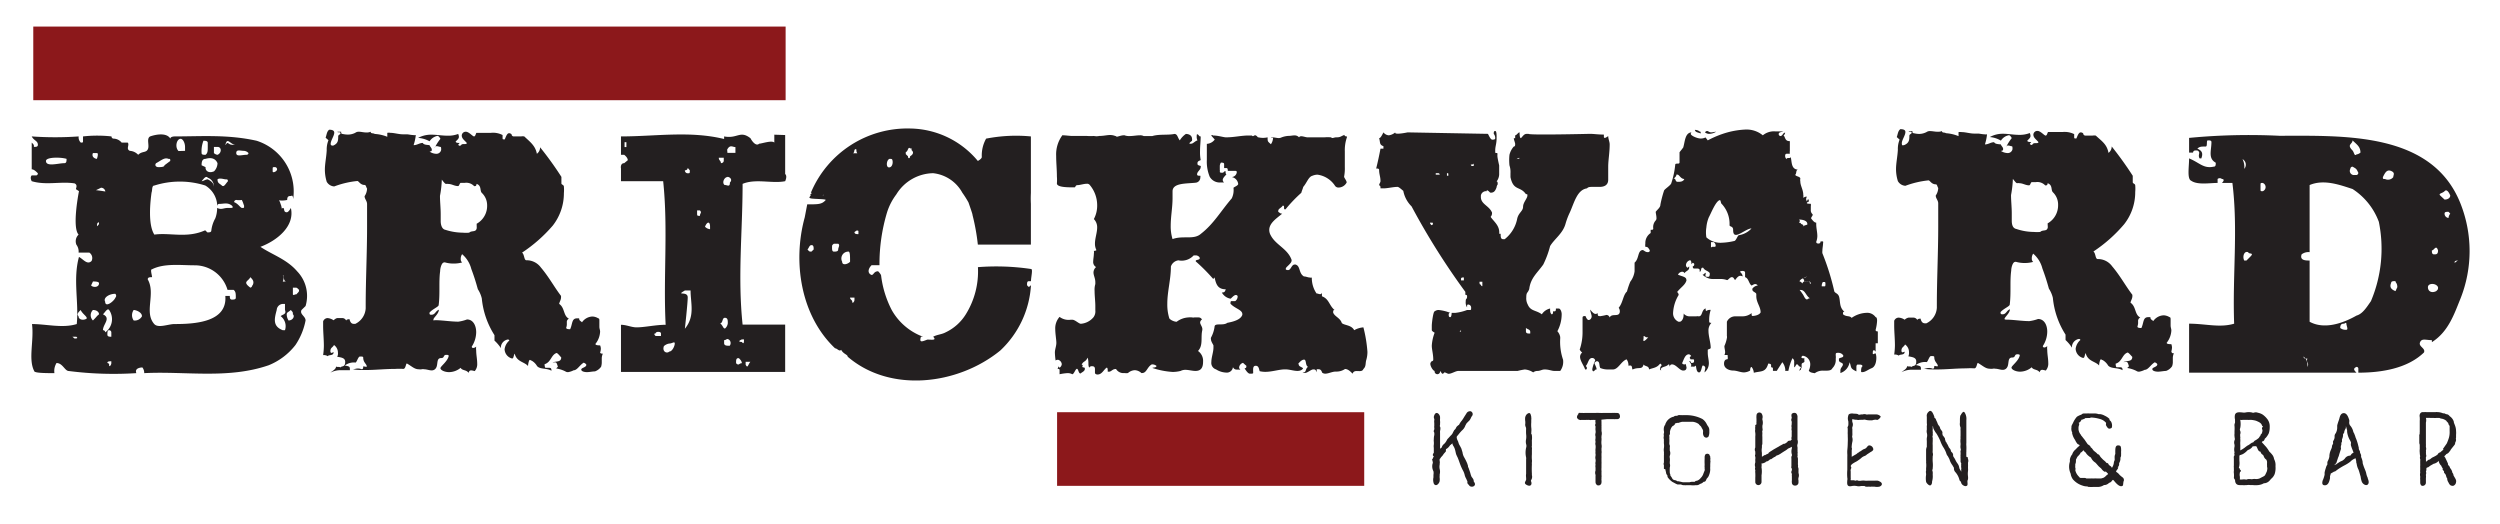
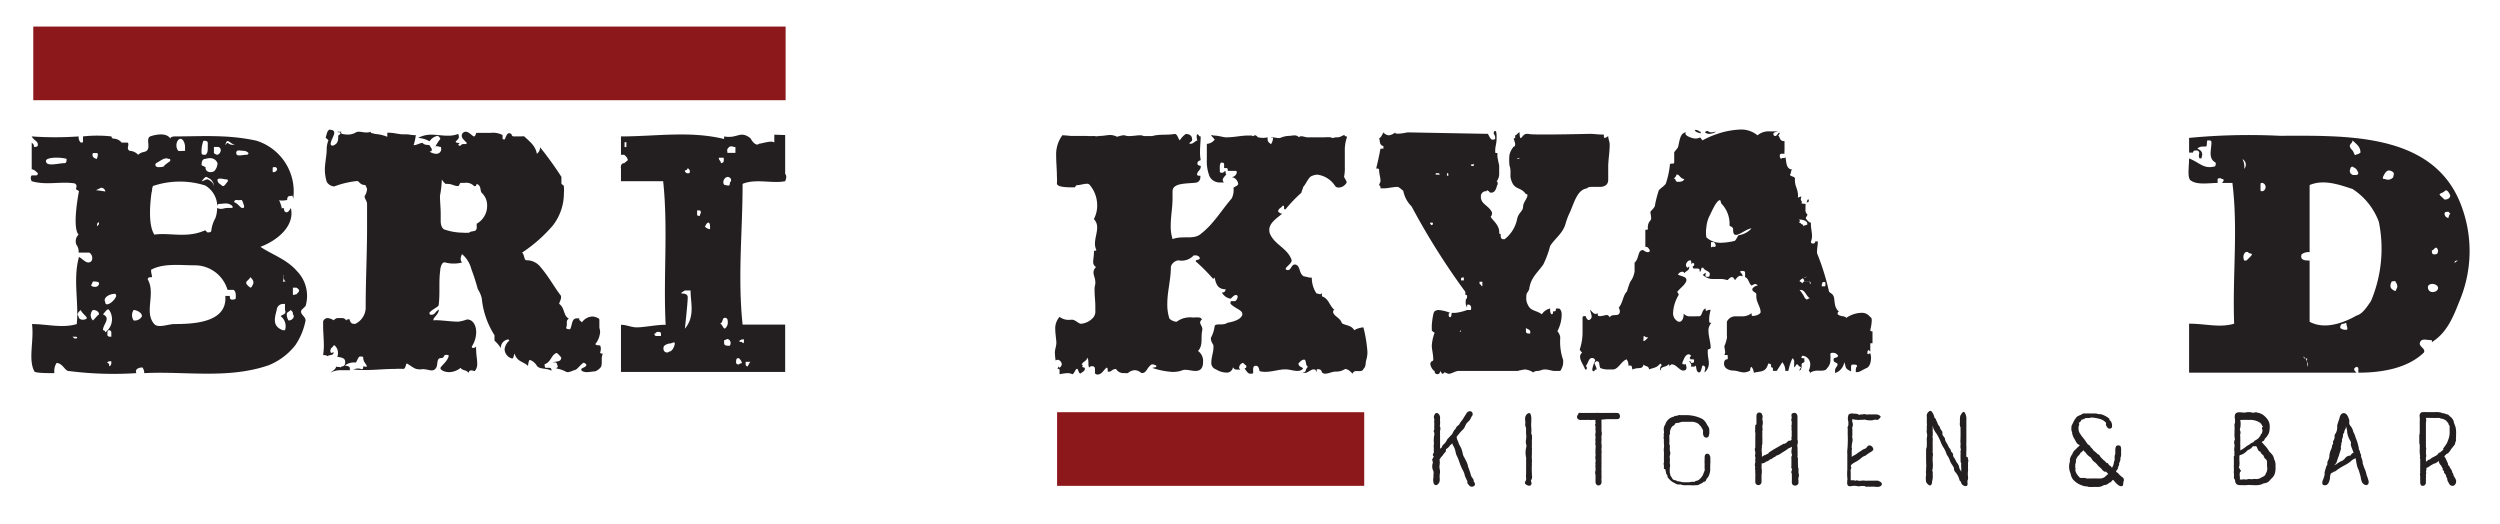
<svg xmlns="http://www.w3.org/2000/svg" id="Layer_1" data-name="Layer 1" viewBox="0 0 271.95 57.05">
  <defs>
    <style>.cls-1{fill:#231f20;}.cls-2{fill:#8c181b;}</style>
  </defs>
  <title>logo-brickyard-horiz</title>
  <path class="cls-1" d="M28.33,26.85c1.29.87,2.86,1.34,4,2.67a3.85,3.85,0,0,1,.91,3.77l-.44.43c-.23.47.44.67.44,1.14a7.25,7.25,0,0,1-1.1,2.67,7,7,0,0,1-2.91,2.2c-4.43,1.53-9.06.63-13.54.86a1,1,0,0,0-.2-.62s-.9,0-.66.62a38.43,38.43,0,0,1-7.34-.23c-.44,0-.67-.87-1.34-.87a1.63,1.63,0,0,0-.23,1.1c-.87,0-2.2,0-2.2-.23-.67-1.3,0-3.3-.24-5.11,1.57,0,3.34.48,4.87,0,.24-2.43-.43-4.86.24-7.3.47.24.9.91,1.37.44a.71.71,0,0,0-.24-.91H8.55a1.24,1.24,0,0,0-.24-.86,1,1,0,0,1,.24-1.1c-.67-.71-.12-4,.11-5.06,1.14.19,2.23.22,3.48.51.91-.87,2.15-.07,3.29-.27a.19.19,0,0,0,.2-.19l.87.34c-.16,1.12-.42,3.57.29,4.67,1.73-.24,3.53.43,5.53-.47l.24.23c.23,0,.43,0,.43-.23a3.55,3.55,0,0,1,.43-1.3,3.17,3.17,0,0,0,.2-1.13c.47.23.71,0,1.14,0H25c.24,0,.43,0,.24-.24-.47-.39-.9-.2-1.38-.2-.23,0-.23.2-.23.44a2.67,2.67,0,0,0-1.3-2.44,9.16,9.16,0,0,0-5.53,0c-.47,0,0,1.14-.71.9-1.53-.47-2.86.24-4.63-.23a.47.47,0,0,0-.47-.43c-.86.43-1.77.9-2.67.19-.2,0,.24-.43-.2-.66-1.53-.24-3.1.23-4.67-.24,0,0-.23-.39,0-.63h.47c.2,0,.2-.23.2-.23-.2-.2-.43-.43-.67-.43V15.51c.24.24.24.24.24.47.23,0,.43,0,.43-.23,0-.44-.43-.44-.67-.91a36.28,36.28,0,0,0,5.11,0,.77.77,0,0,0,.23.67c.24,0,.24,0,.24-.2v-.47a14,14,0,0,1,3.1,0,.23.23,0,0,0,.23.24,1.16,1.16,0,0,1,.87.43h.66c.24.24-.23.71.24.9a1.33,1.33,0,0,1,.9.43c.43-.43.87-.19,1.06-.62s-.19-1.14.24-1.38c.66-.23,1.8-.43,2.2.24,0-.24.47-.24.47-.24,2.9,0,5.77-.23,8.91.47a5.79,5.79,0,0,1,4,6.21c0,.47,0-.44-.23-.2-.24,0-.44,0-.44.43a2.38,2.38,0,0,1-2-.43,1.58,1.58,0,0,0-2,0,1.88,1.88,0,0,1-1.53.43.24.24,0,0,0-.24.24c.48.19.67.63.87.63s.23,0,.23-.24H27c.2.24-.23.71.2.71a1.39,1.39,0,0,0,1.34-.24c.43-.23,0,.24,0,.24a.19.19,0,0,0-.2.19v.47a.21.21,0,0,0,.2.24,1.13,1.13,0,0,0,.66-1.37h.43c0,.47,0,1.13.24.9.24,0,.47-.67.9-.9.24,0,0,.47.43.47.2,0,.44-.47.44-.47C32.1,24.62,30.1,26.19,28.33,26.85ZM7,17.75c.24,0,.24-.24.24-.47-.67-.2-2.24-.2-2.24.23C5,18.18,6.35,17.75,7,17.75Zm1.1,19.07c.2,0,.44,0,.2-.19H7.88Zm1.34-2.19c0-.24-.43-.44-.67-.91-.23.24-.47.47-.23.67C8.55,34.86,9.21,34.86,9.45,34.63Zm1.1-.24.23-.2c0-.23-.23-.47-.66-.47a.79.79,0,0,0,0,1.14S10.35,34.63,10.55,34.39Zm-.63-3.34c.2.24.86.24.86-.23,0-.2-.43-.2-.66-.2Zm.63-13.77s.23-.63,0-.63h-.43C9.92,17.08,10.35,17.28,10.55,17.28Zm0,7.34c.23-.2.23-.2.23-.43C10.55,24.19,10.55,24.42,10.55,24.62Zm.9,11.54a1.76,1.76,0,0,0,.43-2.44c-.19-.23-.43.24-.67.47.91.44,0,1.06,0,1.73A.24.24,0,0,1,11.45,36.16Zm1.1-3.77a.29.29,0,0,0,0-.43c-.67,0-1.34.43-1.1.86C11.45,33.49,12.35,32.82,12.55,32.39Zm-.43,4.24v-.47a.24.24,0,0,0-.24-.24c-.19,0-.19.24-.19.47S11.88,36.63,12.12,36.63Zm-.24,3.1c0,.24.24,0,.24-.24V39.3c-.24,0-.43,0-.43.19C11.69,39.49,11.88,39.49,11.88,39.73Zm3.57-5.34c0-.43-.66-.67-.9-.67a1,1,0,0,0,0,1.14A.88.88,0,0,0,15.45,34.39Zm9.78-1.8c.19,0,.43,0,.43-.2,0-.43,0-.67-.24-.86h-.66a3.71,3.71,0,0,0-3.58-2.67c-1.53,0-3.29-.24-4.63.43-.23,0,0,.63,0,.86-.23,0-.47,0-.47.24.9,1.57-.43,3.57.71,4.86.43.48,1.53,0,2.2,0,2.19,0,5.77-.19,5.53-3.06H25C25,32.39,25,32.59,25.23,32.59ZM18.52,17.51c0-.23,0-.23-.2-.23-.43-.2-.86.23-1.34.47-.19.23,0,.43.24.43s.67,0,.67-.2Zm1.61-1.1V16c0-.47-.24-.9-.48-.9-.43,0-.66.9-.23,1.33Zm2-1.1a3.15,3.15,0,0,0-.2,1.34c0,.19.2.19.43.19.24-.19.24-.43.24-.86v-.47C22.56,15.31,22.32,15.31,22.09,15.31Zm1.14,3.34a1.3,1.3,0,0,0,.39-.9c-.2-.47-.63-.67-1.3-.47-.43,0-.43.47-.43.7l.43.2C22.32,18.65,22.79,18.85,23.23,18.65Zm-.67.67c-.24-.24-.47.19-.67.39.2,0,.43-.2.67-.2.39.2.63.4.67.79A1,1,0,0,0,22.56,19.32Zm.67-2.67a.67.67,0,0,0,.39.19c.47-.19.47-.86,0-.86h-.39Zm1.29,2.86c-.19,0-.67-.19-.9,0,0,.44.23.44.47.67s.43-.23.67-.47C24.76,19.51,24.76,19.51,24.52,19.51Zm0-3.76c.24-.44.24,0,.71,0h.31C25,15.67,24.72,14.88,24.52,15.75Zm2,.66c-.43,0-.86-.19-.86.24s.63.19,1.1.19c.23,0,.23-.19.23-.19A.71.71,0,0,0,26.52,16.41Zm.91,14.64c.23-.43,0-.66-.24-.9-.2.47-.9.47,0,1.14A.24.24,0,0,0,27.43,31.05Zm2.43-12.87c-.24,0-.24,0-.24.24v.23c0,.2.48,0,.48-.23A.24.24,0,0,0,29.86,18.18ZM31,35.92a1.37,1.37,0,0,0-.47-1.53c.23-.2.66-.2.47-.67v-.66h-.24a.7.7,0,0,0-.66.66c-.24.91-.48,1.77.66,2.2Zm.12-5.3c-.36-.08-.16-.7-.36-.7.16.19.08.51,0,.74C30.8,30.62,30.92,30.62,31.12,30.62Zm.27,4.24c.47,0,.71-.47.47-.67,0-.23,0-.23-.23-.47-.24.24-.44.24-.44.47A1.21,1.21,0,0,0,31.39,34.86Zm.9-2.9c.24-.24.24-.24.24-.43-.24-.24-.24-.24-.43-.24h-.24V32C31.86,32.19,32.1,32,32.29,32Z" />
  <path class="cls-1" d="M65.58,38.47a1.22,1.22,0,0,0-.12.51c0,.16,0,.32,0,.51a1.87,1.87,0,0,1-.07.4,1.4,1.4,0,0,1-.67.51c-.24,0-.59.08-.87.08s-.62-.08-.62-.28.55-.23.55-.51c0-.12-.28-.24-.28-.24-.43.24-.71.83-1.1.83a2,2,0,0,1-.59.2.47.47,0,0,1-.31-.08,3.35,3.35,0,0,0-1-.32l.19-.19c-.07-.16-.11-.47-.27-.47a.18.18,0,0,0-.12,0c-.12,0-.15,0-.15.12v-.12c.35-.15.9,0,.9-.54-.12-.12-.39-.48-.51-.48a0,0,0,0,0,0,0c-.59.2-.59,1-1.3,1.22,0,0,0,.39.12.39h.28c.23,0,.35,0,.35.32-.55-.32-1.22-.12-1.57-.51a1.58,1.58,0,0,0-.59-.59c-.08,0-.12-.08-.2-.08s-.19.43-.19.67c-.39-.47-1.22-.44-1.45-1.34-.08,0-.12.51-.24.51s0,0-.08,0a1.08,1.08,0,0,1-.78-1,1.48,1.48,0,0,1,.51-.94c0-.08-.08-.12-.16-.12a.92.92,0,0,0-.75.75c0,.08,0,.12,0,.19a4.25,4.25,0,0,0-.7-.82v-.59a9,9,0,0,1-1.38-4,3.22,3.22,0,0,0-.43-1c-.23-.83-.43-1.46-.71-2.2a3.14,3.14,0,0,0-1-1.61.88.88,0,0,0-.15.55.44.44,0,0,0,.15.35,3.42,3.42,0,0,1-.9.12,3.35,3.35,0,0,1-.94-.12.15.15,0,0,0-.12,0c-.27,0-.43.63-.43.94-.16,1.18,0,2.4-.16,3.69,0,.2-.67.43-1,.83,0,.15,0,.23.2.23.43,0,.43-.39.82-.55,0,.44-.59.87-.59,1.06s0,.08.2.08c.75,0,1.69.16,2.51.16a4.34,4.34,0,0,0,.94-.24c.67,0,1,.67,1,1.38a2.94,2.94,0,0,1-.48,1.57.14.14,0,0,0,.16.15.48.48,0,0,0,.32-.15,1.53,1.53,0,0,0,0,.43c0,.47.11.94.11,1.41a1.14,1.14,0,0,1-.27.83s0,0,0,0a2.7,2.7,0,0,0-.35-.08c-.12,0-.24,0-.32.27-.23-.35-.7-.23-.86-.55a2,2,0,0,1-1.26.47c-.51,0-.94-.23-.94-.43s.79-.74.9-1.33c0-.12-.15-.12-.27-.12-.35,0-.16.35-.55.35-.55,0-.32.67-.55,1.06a.53.53,0,0,1-.51.28c-.24,0-.51-.12-.79-.12a.57.57,0,0,0-.27,0,1,1,0,0,1-.31,0c-.48,0-.75-.32-1.3-.63-.12,0-.12.59-.39.59a6.33,6.33,0,0,0-.87,0c-1.1,0-2.16.12-3.21.12-.48,0-.91,0-1.42-.08.16,0,.36-.08.51-.08a1,1,0,0,1,.47.08c.16,0,.16-.2.16-.28s.16,0,.24,0,.15,0,.15,0c0-.31-.39-.43-.39-1,0-.11-.16-.11-.35-.11s-.32.54-.47.66a1.61,1.61,0,0,0-1.18.32c.55.11.55.11.55.51-.36,0-.63,0-.94,0a2.37,2.37,0,0,0-1.18.27c.27-.23.59-.35.63-.7,0,.15.43,0,.43.15.19-.23.55,0,.55-.63,0-.43-.43-.47-.79-.54,0,0,0,0-.08,0a.81.81,0,0,0,.08-.47,1,1,0,0,0-.43-.82c-.12.27-.39.27-.39.67,0,.15.08.19.12.19s.19-.08.23-.08,0,0,0,0c0,.44-.55.24-.63.44a.79.79,0,0,0-.51-.12,7.62,7.62,0,0,0,.08-1c0-.71-.08-1.5-.08-2.16v-.51a.54.54,0,0,1,.47-.36,1.36,1.36,0,0,1,.67.24s.24-.24.43-.24.32,0,.47,0a.47.47,0,0,1,.47.28c0-.16.36-.16.36-.16.08.36.23.51.47.51l.16,0a2,2,0,0,0,1.13-1.69c0-.07,0-.15,0-.23,0-2.87.15-5.73.15-8.64,0-.82,0-1.68,0-2.47,0-.35-.27-.55-.27-.86a1.57,1.57,0,0,0,.27-.83c-.11-.15-.11-.39-.27-.39-.47,0-.63-.43-.79-.43a9.76,9.76,0,0,0-2.51.59,1,1,0,0,1-.82-.51,4.48,4.48,0,0,1-.2-1.3c0-.67.16-1.37.2-2.12a2.7,2.7,0,0,1,.19-1.1l-.31-.27c.12-.32.12-.67.39-.87.39,0,.55.12.55.32,0,.35-.39.86-.39,1.22,0,.19.16.19.27.19.55-.23.55-.59.55-1,0-.2.24-.2.24-.31a.12.12,0,0,0,0-.08c0-.12-.32,0-.32-.12a0,0,0,0,1,0,0h.4c0,.12,0,.24.15.24a2.73,2.73,0,0,0,.59.07,1.77,1.77,0,0,0,.79-.19.62.62,0,0,1,.39-.12c.27,0,.51.08.82.08a1,1,0,0,0,.47-.08c0,.24.28.12.44.24a4.32,4.32,0,0,1,1.37.31s0-.43,0-.43a1,1,0,0,1,.35,0c.39,0,.9.16,1.34.16.15,0,.27,0,.43,0s.47.08.7.08a.68.68,0,0,0,.28,0,5,5,0,0,1-.24,1.1c.4,0,.63-.24,1-.24.11.2.39.2.74.24,0,.11.24.31.24.47s0,.19-.24.23a1.36,1.36,0,0,0,.71.24.52.52,0,0,0,.55-.43c0-.2,0-.32-.08-.32s-.28-.08-.39-.08-.2,0-.24.2a5.1,5.1,0,0,1,.63-1s-.16-.32-.32-.32a1.32,1.32,0,0,0-.86.59A3,3,0,0,0,45.48,15a3,3,0,0,1,1.46-.35c.55,0,1.14.11,1.76.11a2.94,2.94,0,0,0,1.14-.19.89.89,0,0,1,.08.31c0,.2-.16.32-.35.51,0,.16.27.16.43.16l-.16.2s.08.11.2.11l.12-.07c.11-.24.62,0,.62-.24-.27-.31-.55-.47-.55-.82a.43.43,0,0,1,.44-.4c.35,0,.74.51.9.51s.2-.39.27-.39h1.57a2.23,2.23,0,0,1,1.26.24V15c0,.12,0,.16.12.16s.08,0,.12,0c.11-.24.23-.67.47-.67a.41.41,0,0,1,.27.12.23.23,0,0,0,.24.23c.23,0,.55,0,.78,0a1.11,1.11,0,0,1,.36,0c.62.59,1.21,1,1.37,1.89a.85.85,0,0,0,.35-.71,36.46,36.46,0,0,1,2.32,3.22v.71c0,.15.27.15.27.35a4,4,0,0,1,0,.71,5.7,5.7,0,0,1-1.21,3.53,16.11,16.11,0,0,1-3.34,2.94c.27.2.2.83.47.83a1.92,1.92,0,0,1,1.57.78c.9,1.06,1.45,2.12,2.2,3.1,0,0,0,.12,0,.16,0,.28-.2.55-.2.71.63.43.43,1.29,1.06,1.61a.38.38,0,0,0-.23.39s0,.16,0,.27a1.16,1.16,0,0,1-.07.32c0,.16.27.16.43.16.27-.55.15-1.18.74-1.18.08,0,.16,0,.24,0,0,.27.16.27.31.43a1.44,1.44,0,0,1,1.14-.63,1.29,1.29,0,0,1,.63.2c.12,0,.12.15.12.27s0,.39,0,.63.08.35.08.55a2.28,2.28,0,0,1-.51,1.33c0,.16.35.16.51.16a1,1,0,0,1,.08.35,1.44,1.44,0,0,1-.08.44C65.35,38.47,65.43,38.47,65.58,38.47Zm-29,.47v0Zm15.27-14.6a2.22,2.22,0,0,0,1.14-2A1.85,1.85,0,0,0,52.43,21c-.27-.24,0-.79-.59-1,0,0,0,.24-.15.24a.15.15,0,0,1-.12,0,1.16,1.16,0,0,0-1-.35h-.43c-.16,0-.16.35-.32.35-.39,0-.67-.23-1.06-.23a.58.58,0,0,0-.23,0c-.12,0-.28-.23-.47-.47a11.37,11.37,0,0,1-.2,1.77c0,.63.08,1.3.08,2,0,.24,0,.47,0,.75s.08.86.51.94a6.28,6.28,0,0,0,1.88.31,4.23,4.23,0,0,0,.71,0c.27-.27.75,0,.82-.51Z" />
  <path class="cls-1" d="M85.41,14.69v4.24c.27.23,0,.78,0,.78C84,20,82.23,19.4,80.78,20c0,5.19-.55,10.09,0,15.31h4.63v5.15H67.55V35.33c.59,0,1.14.28,1.69.28.9,0,2.08-.28,3.17-.28-.27-5.22.28-10.4-.27-15.62H67.55V18.3c0,.08-.12-.55.35-.55l.39-.32c0-.31-.39-.59-.39-.59h-.35v-2c3.77,0,7.49-.63,11.22.28v-.28c1.46.28,1.73-.7,2.87.2.27.51.67.86.94.59.28,0,1.38-.4,1.65-.12v-.86Zm-17.27.78h-.2V16h.2ZM71.9,36.55v-.28c0-.23-.58-.23-.58,0-.32,0,0,.28,0,.28Zm.91,1.69c.31,0,.59-.59.59-.87s-.28,0-.59,0a1.11,1.11,0,0,0-.59.28C72,38.24,72.53,38.51,72.81,38.24Zm2-5.89c0,.63-.31,3.41-.31,3.41,1.13-1.37.62-2.78.62-4.16H74.5C73.44,32.23,74.81,31.6,74.81,32.35ZM74.5,18.53a.31.31,0,0,0,.31.32c.23,0,.23,0,.23-.32l-.23-.27C74.81,18.53,74.5,18.53,74.5,18.53Zm1.64,4.95c0-.32.24-.32,0-.59h-.31v.27C75.83,23.48,75.83,23.48,76.14,23.48Zm1.1,1.45v-.27c0-.59-.31-.59-.55,0A.84.84,0,0,0,77.24,24.93Zm1.18-7.18s.31,0,.31-.28v-.31h-.54C78.19,17.47,78.42,17.47,78.42,17.75Zm.43,18a.86.86,0,0,0,.32-.59c0-.32,0-.59-.32-.59s-.19.59-.51.59C78.66,35.45,78.66,35.73,78.85,35.73Zm.28-16.49c-.32,0-.63.59-.32.86.32,0,.59.28.59-.27C79.72,19.55,79.4,19.24,79.13,19.24Zm.23,18.37a.48.48,0,0,0,0-.63c-.31-.27-.31,0-.59,0v.32C78.77,37.61,79.05,37.61,79.36,37.61Zm-.23-21H80V16c-.31,0-.59-.31-.9.28Zm.94,22.88c.31.32.31,0,.63,0,0-.27-.32-.54-.32-.54C80.07,38.91,80.07,39.18,80.07,39.45Zm.63-2.59c-.63.28,0,.28,0,.28.23.31.23,0,.23-.28Zm1,2.44h-.59v.31C81.36,40.16,81.36,39.61,81.68,39.3Z" />
-   <path class="cls-1" d="M95.85,30A11,11,0,0,0,97,33.72a6.48,6.48,0,0,0,3.41,2.91h-.23c-.2.67.08.55.7.31.44,0,1.06.12.63-.31.43-.24.91-.24,1.34-.47a5.19,5.19,0,0,0,2.23-2,8.84,8.84,0,0,0,1.3-5.1,25.77,25.77,0,0,1,5.77.2c.24,0,0,.86,0,1.33h-.24c-.19,0-.19.2-.19.43.19.24.19.24.43,0a10.6,10.6,0,0,1-3.34,7.11c-4.63,3.77-12,4.63-16.6.67,0-.24-.47-.28-.71-.75-.19.24-.43-.16-.66-.16-3.73-3.53-4.64-9.38-3.3-14.25l.27-1.41c1.22,0,1.59,0,2-.46.16-.16-1.74-.09-1.7-.24-.24,0,.27-.36,0-.36l.23-.19H88.2a11.39,11.39,0,0,1,10.87-7,9.73,9.73,0,0,1,7.3,3.53s.43-.23.43-.43a3.74,3.74,0,0,1,.47-2,17,17,0,0,1,4.87-.24V21a11.36,11.36,0,0,0,0,1.17v4.44h-5.77a23.07,23.07,0,0,0-.59-3.26c.08.12-.43-1.33-.43-1.33a10.89,10.89,0,0,0-.67-1.06,4.12,4.12,0,0,0-3.18-2.12,4.79,4.79,0,0,0-4,2.31,6.43,6.43,0,0,0-1,1.93,19.43,19.43,0,0,0-.83,5.77h-.86c-.43.43-.43.9,0,1.06.24,0,.24-.4.71-.4C95.54,29.52,95.85,29.84,95.85,30Zm-7.58-3.33c-.23,0-.23.23-.43.47.2.23.2.23.43.23l.24-.23C88.51,26.89,88.51,26.66,88.27,26.66Zm1.22-5.42h.08v-.08Zm1.22,5.26c-.2.16-.2.16-.2.39s0,.47.2.47.47,0,.47-.23.23-.47,0-.63Zm1.57.86a.75.75,0,0,0-.67,1.1c0,.47.67.24.86,0C92.47,27.8,92.47,27.36,92.28,27.36Zm.19,5c0,.24.24.24.24.47s.24,0,.24-.23v-.24Zm.59-16.13c-.19,0-.07.35-.27.43h.47C93.06,16.41,93.26,16.22,93.06,16.22Zm-.11,9c0,.23.23.23.43.23v-.23c0-.16,0-.16-.2-.16Zm4-7.93c-.47-.24-.67.9-.24.9S97.19,17.47,97,17.28ZM99,17c.39-.23.39-.47.16-.67v-.19H99c-.23-.24-.23.39-.47.39v.24l.24.23C98.76,17.28,99,17.28,99,17Z" />
  <path class="cls-1" d="M147.31,35.92a2.37,2.37,0,0,1,1-.31,14.73,14.73,0,0,1,.44,2.67,3.19,3.19,0,0,1-.12.86c-.12.35,0,.71-.32,1-.19.51-1-.08-1.17.51-.2-.19-.48-.51-.83-.51a1.66,1.66,0,0,1-1,.28c-.55,0-1.1.43-1.49.11,0,0-.08-.31-.28-.35s-.31,0-.31,0v.31c-.08-.15-.08-.31-.35-.31s-.63.39-.95.39a.58.58,0,0,1-.23-.08l.16,0c.23,0,.15-.43.43-.58-.32-.16-.16-.79-.43-.79s-.51.31-.59.39,0,.08,0,.12c0,.28.47.31.47.47-.43.51-1.22.08-1.92.08s-1.42.27-2.2.27a2.88,2.88,0,0,1-.59-.07c-.08-.2-.08-.59-.43-.59s-.28.39-.28.78c0,.08-.16.08-.35.08s-.39-.27-.59-.59c.2,0,.2-.12.2-.27-.2-.16-.36-.32-.36-.32a.58.58,0,0,0-.43.51.51.51,0,0,0,.16.28c-.28-.16-.59.12-.83-.32a.67.67,0,0,1-.74.59,2.2,2.2,0,0,1-1.1-.35.73.73,0,0,1-.51-.79c0-.51.23-1.09.23-1.57,0-.07,0-.15,0-.23s-.27-.43-.27-.67a.38.38,0,0,1,0-.19,3.48,3.48,0,0,0,.39-1.18c0-.47.94-.08,1.38-.43.62-.12,1.45-.32,1.64-.87v-.08c0-.47-.78-.59-1.29-1.13,0-.08,0-.28.08-.28h.43a.62.62,0,0,0,.27-.55.21.21,0,0,0-.19-.12c-.24,0-.51.4-.59.4a1.35,1.35,0,0,1-.94-.67c.35,0,.35-.16.43-.35-.87,0-1.06-.55-1.22-1.3,0,0-.08.16-.16.16a19.76,19.76,0,0,0-1.88-1.89.12.12,0,0,1,0-.08c0-.11.43-.07.43-.27s-.31-.31-.39-.31l-.27,0a1.77,1.77,0,0,1-1.61.55.18.18,0,0,0-.12,0,1,1,0,0,0-.75.66c0,1.42-.39,2.71-.39,4.05a5,5,0,0,0,.2,1.53c0,.15.47.43.82.43a2.32,2.32,0,0,1,1.26-.47,1.76,1.76,0,0,1,.43,0,.49.49,0,0,0,.23,0c.12,0,.28,0,.44,0a.41.41,0,0,1,.39.23.41.41,0,0,0-.2.32c0,.19.24.47.24.7,0,0,0,.08,0,.12-.2.79.12,1.65-.47,2.28a1.31,1.31,0,0,1,.55,1.17c0,.71-.28,1-.83,1-.35,0-.74-.12-1.1-.12a1.1,1.1,0,0,0-.51.12,3.62,3.62,0,0,1-.86.11,8.57,8.57,0,0,1-2.2-.43v0c0-.08.43,0,.43-.23a.73.73,0,0,0-.51-.16c-.51.28-.55.94-1.06.94h-.07a1.11,1.11,0,0,0-.71-.31,1.18,1.18,0,0,0-.75.31,1.29,1.29,0,0,1-.39,0,.93.93,0,0,1-.9-.43.15.15,0,0,0-.12,0c-.24,0-.43.28-.63.28s-.12,0-.16,0c0-.2,0-.44-.11-.44-.32.2-.51.75-1,.75,0,0-.28,0-.28-.2V40.2c0-.12,0-.31-.2-.35s-.35,0-.43.15a1.05,1.05,0,0,1-.08-.35c0-.2,0-.59-.11-.74-.12.39-.4.39-.55.62s0,.16.11.16a.17.17,0,0,0-.11.16c0,.23.27,0,.27.27s-.31.36-.47.51h0c-.23,0-.23-.51-.39-.51s-.32.59-.51.59a1,1,0,0,0-.55-.12,5.93,5.93,0,0,0-.83.12v-.47c0-.12-.15-.12-.31-.12.16,0,.16-.12.16-.27l.15.15a.51.51,0,0,0,.24-.39.55.55,0,0,0-.39-.47.38.38,0,0,0-.28.08,7.64,7.64,0,0,1-.08-.86c0-.36.16-.71.16-1.06s-.12-1-.12-1.5a1.86,1.86,0,0,1,.47-1.33,1.63,1.63,0,0,0,1.22.31s.08,0,.16,0c.31,0,.71.44.94.44a2,2,0,0,0,1.37-.71,1.07,1.07,0,0,0,.2-.75v-.47c0-.51-.08-1.1-.08-1.65a2.1,2.1,0,0,1,.08-.74V30.7c0-.43-.2-.74-.2-1.06a.81.81,0,0,1,.28-.59.63.63,0,0,1-.31-.63c0-.23.07-.55.07-.82a.8.8,0,0,0,0-.31.41.41,0,0,0,.28-.08,1.53,1.53,0,0,1-.16-.71c0-.59.24-1.18.24-1.77a1.26,1.26,0,0,0-.36-.9,3.09,3.09,0,0,0,.36-1.53,3.42,3.42,0,0,0-.79-2.16.37.37,0,0,0-.35-.15c-.31,0-.75.15-1,.15s-.2.24-.32.24c-.78,0-1.92,0-1.92-.43a4.71,4.71,0,0,0,0-.75c0-.75-.08-1.49-.08-2.24a3.5,3.5,0,0,1,.67-2.24.18.18,0,0,1,.12,0c.23,0,.7.07,1,.07.51,0,1.06,0,1.57,0a4.59,4.59,0,0,0,.74,0,1.41,1.41,0,0,0,.59,0c.71,0,1.14-.23,1.73,0,.08,0,.12.08.2.08s.47-.15.7-.15a.18.18,0,0,1,.12,0,1.41,1.41,0,0,0,.55.08c.39,0,.75-.08,1.1-.08a.83.83,0,0,1,.43.08h.94c.75-.23,1.73-.08,2.4-.23.35,0,.35.43.59.7a2.22,2.22,0,0,1,.66-.7c.32,0,.67.15.67.55a.26.26,0,0,1,0,.15c0,.08-.08.08-.27.28,0,.16,0,.08.19.08s.4-.28.67-.36a.88.88,0,0,1-.08-.47c0-.15,0-.19.08-.19s.2.23.28.23,0,0,.07,0c0,.59-.07,1-.07,1.61a4.35,4.35,0,0,0,.07.95c0,.07-.35.07-.35.35v.08c0,.19.35.19.35.23a.15.15,0,0,1,0,.12c0,.31-.39.47-.39.79,0,.15.16.15.35.15a.36.36,0,0,1,0,.2.56.56,0,0,1-.47.55c-1,.12-2.55,0-2.55.94,0,.28,0,.47,0,.75,0,1-.2,2-.2,3a4.69,4.69,0,0,0,.2,1.45c1.14-.43,2.32.12,3.1-.59,1.37-1.06,2.16-2.47,3.34-3.84a2.06,2.06,0,0,0,.19-1.14c0-.08.51-.24.51-.43a.86.86,0,0,0-.7-.75.59.59,0,0,0,.55-.55.13.13,0,0,0-.12-.12h-.86c0-.15,0-.31-.16-.31h-.24v-.43c0-.16-.19-.16-.35-.16a.73.73,0,0,0-.12.35c0,.16,0,.32,0,.47a.24.24,0,0,1,0,.16c0,.12.12.12.28.12s.19-.16.27-.16a.12.12,0,0,1,.08,0c0,.12,0,.32.08.32s-.39.35-.39.62a.36.36,0,0,0,.15.28h-.39a1.25,1.25,0,0,1-1.18-.63,4.33,4.33,0,0,1-.31-1.84c0-.59,0-1.22,0-1.73a1.17,1.17,0,0,0,.86-.47l-.39-.44c.16-.11.16,0,.23,0,.51,0,1.14.2,1.38.2.9,0,1.65-.2,2.47-.2h.35c.16.2.24-.11.44,0s.15.2.27.2a2.22,2.22,0,0,0,1,0c0,.47,0,.43.36.75a1.3,1.3,0,0,0,.23-.63c0-.16-.08,0-.23-.12h.15c.24,0,.51.08.71.08a.71.71,0,0,0,.31-.08,2.52,2.52,0,0,1,.79-.16c.39,0,.78-.19,1.1.16.15-.27.63,0,.94,0,.59,0,1.18,0,1.8,0a4.65,4.65,0,0,1,.75,0c.12.16.31,0,.55,0,.47,0,.43-.08.9-.27,0,.23.28.11.28.23a4.29,4.29,0,0,0-.24,1.57c0,.59,0,1.14,0,1.69a4.74,4.74,0,0,1-.08,1.06c0,.12.28.43.28.63a1,1,0,0,1-.87.55.45.45,0,0,1-.43-.24A2.72,2.72,0,0,0,143.31,19a1.52,1.52,0,0,0-.55.12c-.43.12-.59.75-1,1.22,0,.08-.2.55-.2.63a15.6,15.6,0,0,0-1.72,1.8h-.08c-.16,0,0-.39-.16-.39a.12.12,0,0,0-.08,0c-.08.2-.47.31-.47.55,0,0,0,.08,0,.12.2.11.2.19.43.19-.55.47-1.41,1-1.41,1.77a1.19,1.19,0,0,0,.16.59c.55,1.06,1.84,1.45,2.27,2.67,0,0,0,0,0,.08,0,.31-.63.7-.63.86s0,.12.16.16.08,0,.12,0c.27,0,.35-.59.67-.59a.14.14,0,0,1,.11,0c.55.15.32.94.91,1.29.23,0,.43.12.66.12a.3.3,0,0,0,.2,0,3,3,0,0,0,.51,1.73c.12,0,.27.08.39.08a.2.2,0,0,0,.2-.16v.39c.78.28.78,1,1.37,1.49-.15,0-.15.12-.15.28.15.43.78.59.94,1.14C146.25,35.41,147,35.33,147.31,35.92Z" />
  <path class="cls-1" d="M29.86,20.92c.56.77,1.22,2.21.56,2.88s-2.88,1.77-3.22,1-.55-3-1.21-3.44S29.42,19.92,29.86,20.92Z" />
  <path class="cls-1" d="M155.87,24.34c0-.12,0-.12-.16-.12h-.16c0,.12.16.27.16.27S155.87,24.49,155.87,24.34Zm.74-5.34a.16.16,0,0,0-.16-.16h-.27V19Zm.94,0c0-.16,0-.16-.15-.16v.28h.15Zm1.22,17.07h.16v-.2C158.89,36,158.85,36,158.77,36.07Zm.47-5.89c-.16,0-.31,0-.31.16v.16h.31ZM160,17.9a.15.15,0,0,0,.15.16h.16v-.28C160.26,17.9,160.1,17.9,160,17.9Zm1.25,12.75h-.31c0,.16,0,.32.16.32,0,0,0,.16.15.16ZM162.89,17c0,.17.19,1,.19,1v1a1.37,1.37,0,0,1-.28.74c.12,0,.12.16.12.32a.58.58,0,0,0-.12.31c-.15.43-.31.59-.63.59-.15,0-.13-.16-.44-.28v.12a.57.57,0,0,0-.64.47v.16c0,.79.9.94,1.21,1.69a.59.59,0,0,1-.15.47c.31.47.94.9.94,1.69v.15h.15c0,.32,0,.59.28.59h.16a3.75,3.75,0,0,0,1.37-2.27c.16-.63.63-.79.63-1.26s.47-.9.47-1.22c0-.15,0-.15-.16-.15-.63-.91-1.36-.32-1.68-1.85v-.43a2.26,2.26,0,0,0-.11-.85,5.46,5.46,0,0,1,0-1.15,2.13,2.13,0,0,1,.47-.9c.15,0,.15-.16.15-.28s-.15-.47-.15-.63h.15v-.31c.16,0,.32-.32.48-.32,0,.16,0,.63.15.63.28-.31.36-.47.67-.47h.16c0,.16,6.66,0,6.66,0,.47,0,.9.08,1.53.08v.24c0,.31.47-.08.47-.08,0,.31.16.62.16.9,0,.94-.16,1.69-.16,2.47v1.38c0,.62-.47.78-.94.78h-.75c-.31,0-.47,0-.62.16-1.06.15-1.38,1.53-1.85,2.59a7.82,7.82,0,0,0-.47,1.22c-.28,1.09-1.22,1.68-1.69,2.47a10.38,10.38,0,0,1-.74,2c-.63.9-1.38,1.45-1.53,2.67-.16.47-.32.31-.32.9a1.41,1.41,0,0,0,.16.79c.31.74.9.59,1.53,1.06a1.45,1.45,0,0,1,.9-.63c0,.31,0,.47.16.63.16,0,.16-.16.16-.32h.15c.16,0,.16-.15.16-.31h.31c.16,0,.32.31.32.63a3.93,3.93,0,0,1-.47,1.84,1.24,1.24,0,0,1,.31.63v.16a6,6,0,0,0,.31,2.31,1.67,1.67,0,0,1-.31,1.22h-.63c-.31,0-.59-.16-1.06-.16-.31,0-.47.16-.78.16a.75.75,0,0,0-.47.16,1.92,1.92,0,0,0-.91-.32,6.88,6.88,0,0,0-.78.16h-6.44c-.31,0-.74.31-1.06.31-.15,0-.31-.15-.47-.15l-.15.15c-.16,0-.16-.15-.32-.31a.3.3,0,1,1-.59,0c-.15,0-.47-.47-.47-.79a.44.44,0,0,1,.16-.27.16.16,0,0,0,.16-.16c0-.63-.16-1.1-.16-1.53a4.77,4.77,0,0,1,.31-1.41s-.31-.16-.31-.28v-.47c0-.31.16-1.57.31-1.57a.71.71,0,0,1,.43-.15,4.67,4.67,0,0,1,1.26.31.16.16,0,0,0-.16.16c0,.15,0,.31.16.31s.16-.47.16-.47h.43a5.12,5.12,0,0,0,1.25-.31h.28c.16,0,.16,0,.16-.28a.33.33,0,0,0-.28-.31c-.16,0-.16,0-.16.31a1,1,0,0,1-.15-.63c0-.47.15-.15.15-.59,0-.11-.07-.15-.19-.15,0,0,0,0,0-.16v-.16a77.29,77.29,0,0,1-5.85-9.3,3.21,3.21,0,0,1-.9-1.69c-.16-.12-.47-.43-.63-.43-.47,0-1.06.16-1.53.16h-.32c0-.16,0-.32-.15-.32,0-.19.15-.31.15-.47,0-.47-.15-.74-.15-1.21,0-.16-.16-.16-.32-.16.16-.63.32-1.37.47-2.16h.32V15.9c-.47-.16-.32-.4-.47-.87.15,0,.31-.31.47-.63a.8.8,0,0,0,.59.32,1.38,1.38,0,0,0,.7-.32c-.15.32,1.34,0,1.34,0l8.74.16c.16.32.31.63.47.63s.32,0,.32-.16a.69.69,0,0,0-.16-.47c0-.16,0-.31.16-.31s.15.47.15.78c0,.63-.15.87-.15,1.34,0,.31,0,.27.15.27S162.87,16.79,162.89,17Zm2.1.38s0,.08-.11.08C165,17.43,165,17.39,165,17.35Zm.32-.2c-.16,0-.16,0-.32.12C165.15,17.27,165.31,17.27,165.31,17.15Zm1.15,18.92c0-.27-.31-.27-.47-.43V36c0,.12,0,.28.32.28h.15Z" />
-   <path class="cls-1" d="M196.76,40.31a1.61,1.61,0,0,0,.16-.67.94.94,0,0,0-.79-.94c-.15,0-.15.16-.19.16s.12.11.15.11l.2,0a.71.71,0,0,0,0,.31c0,.24-.31.12-.31.39,0,.12,0,.2,0,.28H196a.44.44,0,0,0-.08.15c0,.16-.12.16-.24.24.08-.08.12-.24.24-.39a1.31,1.31,0,0,0-.24-.12c-.08-.16-.15-.2-.23-.2s-.16.32-.28.32v-.55a.44.44,0,0,0-.19-.43,6.06,6.06,0,0,0-.44,1.37h-.35a.51.51,0,0,0,0-.24,1.45,1.45,0,0,0-.31-.7c-.32.51-.59.9-.59.94h-.43v-.24c0-.15-.16-.15-.2-.15v-.24c0-.16-.31-.16-.31-.16-.28,1-.79.79-1.57,1a1.12,1.12,0,0,0-.24-.63c-.16,0-.16.31-.16.39a1.4,1.4,0,0,1-.66.2c-.4,0-.79-.2-1.18-.2s-1-.2-1-.75c0-.31.15-.47.31-.47s.08-.23.08-.47h-.35a.71.71,0,0,0,.08-.31c0-.2-.08-.43-.08-.67a3.56,3.56,0,0,0,.27-.86.51.51,0,0,0,0-.24V35a1,1,0,0,1,.87-.59c.23,0,.51,0,.82,0a1.56,1.56,0,0,0,1-.35c0,.19,0,.31.08.31.31,0,.78-.12.9-.39,0-.63-.47-1.06-.47-1.77V32c0-.2-.43-.24-.43-.51v-.08a.83.83,0,0,1,.59-.35.35.35,0,0,0-.28-.16c-.15,0-.35.16-.39.16-.31-.2-.31-.79-.71-.91,0,0,0-.08,0-.15v-.28c0-.12,0-.19-.15-.23s-.39,0-.39.07.27.2.27.51a.73.73,0,0,0-.24-.07c-.23,0-.39.23-.58.47-.16-.2-.16-.32-.36-.32s-.39.32-.51.32a2,2,0,0,0-.7-.12c-.2,0-.48,0-.71,0a1.62,1.62,0,0,1-1.26-.47h0c.16,0,.24-.2.32-.2s0,0,0,.35c0,.08.15.08.31.08s.16-.23.16-.39c-.16-.27-.55-.27-.71-.59a.15.15,0,0,0-.12,0c-.15,0-.08.43-.27.43v-.23a.29.29,0,0,0-.24-.12c-.12,0-.19,0-.31,0s-.2,0-.2-.24a.19.19,0,0,0,.16-.19c0-.08,0-.12-.16-.2l-.15.16c0-.16,0-.43-.16-.43a.58.58,0,0,0-.43.51.32.32,0,0,0,.19.31l.16-.16v.12c0,.36-.35.36-.51.63a.27.27,0,0,0-.28-.16.56.56,0,0,0-.43.32c.43.19.91.23.91.55a.15.15,0,0,1,0,.12c-.16.47-.55.66-1,1.21,0,0,.15.16.15.24a.12.12,0,0,1,0,.11A4.15,4.15,0,0,0,182,34a1,1,0,0,0,.59,1h.12c.2,0,.43-.31.43-.71a.42.42,0,0,0,0-.19.83.83,0,0,0,.71.31c.2,0,.43,0,.67,0a.73.73,0,0,1,.27,0c.43,0,.28-.7.75-.86,0,.16,0,.27.08.27a.73.73,0,0,1,.47-.11,3.58,3.58,0,0,0-.16,1.29c0,.12.16.12.24.12a1.19,1.19,0,0,0-.32.9c0,.55.24,1.26.24,1.81,0,.15-.32.15-.32.23s0,.2,0,.32c0,.39.12.78.12,1.13a1.28,1.28,0,0,1-.47,1c0-.16.08-.36.08-.48s-.08-.23-.24-.27-.15.75-.43.75-.31-.48-.35-.75a.33.33,0,0,1-.32.12h-.27c.08,0,.08-.12.08-.24a1.22,1.22,0,0,0-.24-.35c.16,0,.16,0,.24.19.16,0,.31,0,.31-.19s0-.2-.15-.2h-.24c0-.08-.08-.12-.08-.16a.22.22,0,0,1,.16-.19.4.4,0,0,0-.24-.2c-.43,0-.55.55-.74.94,0,.16.19.16.31.16a.09.09,0,0,0,.08-.08,3.46,3.46,0,0,0,.08.4c0,.31-.2.35-.36.35-.39,0-.78-.67-1.21-.67-.2,0-.2.12-.28.24,0-.12,0-.24-.11-.24-.2.24-.59.24-.75.39s-.08.08-.08.12,0,.12.08.12c-.12,0-.16,0-.16-.08a.46.46,0,0,1,.16-.43c0-.08-.08-.2-.16-.2l-.08.08c-.31.39-.78.39-1.13.55,0-.43-.48-.31-.59-.55-.16.63-.51.24-1.18.55-.12,0,0-.43-.27-.43s-.16.12-.2.12a.36.36,0,0,0,0-.2,1,1,0,0,0-.2-.59c-.59.2-.9,1.1-1.49,1.1h-.51a2.06,2.06,0,0,1-.86-.16c-.16-.27,0-.74-.4-.74-.15.08-.23.16-.23.23s.23.44.23.67c0,0,0,0-.07,0s-.2.2-.28.2-.12-.12-.12-.24a3.73,3.73,0,0,1,.32-.94.34.34,0,0,0-.32-.27c-.43,0-.43.58-.7.86v0c0,.08.11.08.11.23s-.07.16-.11.16h-.08c-.12-.39-.55-.94-.55-1.37a.61.61,0,0,1,.23-.47,1.13,1.13,0,0,1-.27-.32,5.89,5.89,0,0,0,.31-2c0-.51,0-1,0-1.45,0-.2.12-.2.32-.2.08.2.19.43.35.43s.32-.19.32-.39-.16-.51-.16-.74c.19.23.39.47.59.47a.53.53,0,0,0,.23-.08c0,.19,0,.31.16.31a.36.36,0,0,0,.2,0,4.71,4.71,0,0,0,.58-.12.37.37,0,0,1,.36.28c.23-.51,1,0,1.1-.59a.65.65,0,0,0-.12-.47c.47-.55.47-1.38.9-1.77a8.59,8.59,0,0,1,.36-1.06,2.38,2.38,0,0,0,.47-1.14c0-.07,0-.19,0-.23v-.71c.51-.43.31-1.29.86-1.37.16,0,.27.23.59.23.12,0,.2-.07.2-.15s0-.08,0-.08c-.16-.2-.16-.35-.48-.35a1.31,1.31,0,0,1,0-.36,1.29,1.29,0,0,1,.58-1.14V25c.2,0,.28,0,.28-.15a1.07,1.07,0,0,1,.27-.87.36.36,0,0,0,.08-.27c0-.24-.08-.51-.08-.67.2-.27.51-.47.51-.79a12.39,12.39,0,0,1,.4-1.53c.11-.19.7-.55.78-.78a9.38,9.38,0,0,0,.43-2c0-.28.47,0,.47-.28v-1.1l.4-.51c.19-.62.19-1.61.9-1.65a.3.3,0,0,0-.08.16c0,.2.71.51,1.1.51a1.19,1.19,0,0,0,.51-.12l.24.32a10.54,10.54,0,0,1,2.15-.87,9,9,0,0,1,2-.31,2.78,2.78,0,0,1,1.84.63,1.9,1.9,0,0,1,1.34-.43c.31,0,.58,0,.9,0-.12.07-.51.07-.51.27a.21.21,0,0,0,.19.24c.2,0,.32-.36.44-.36s.07,0,.07,0a.56.56,0,0,1-.19.32c.19,0,.12.59.63.59h.07v.23c0,.24,0,.55,0,.83a1.12,1.12,0,0,0,0,.31c-.07,0-.19,0-.27,0s-.24,0-.24.2a.43.43,0,0,0,.16.39c0-.24.43,0,.43-.24.16.4,0,1.34.79,1.38-.24.08-.12.43-.28.55,0,.19.55.19.55.43a.73.73,0,0,0,0,.31c0,.47.32.9.32,1.45a.51.51,0,0,1,0,.24c0,.08,0,.08,0,.08s.23-.12.31-.12.08,0,.08,0-.08.16-.08.27.08.28.16.28a.21.21,0,0,0-.08.16c0,.07.43.07.43.07a.9.9,0,0,1,0,.28v.39a.55.55,0,0,0,.2.47s0,0,0,.08-.16.24-.16.32v.07c.12.12.31.44.55.44v.15c0,.47.12.87.12,1.3a1.8,1.8,0,0,1-.12.63c0,.19.16.19.27.19s.2-.08.2-.23c0,0,.12,0,.27,0a.45.45,0,0,1,0,.23c0,.24-.07.51-.07.79a1,1,0,0,0,0,.27,26.57,26.57,0,0,1,1.3,4.16c.12.2.39.2.51.55.16.51,0,1.18.59,1.65-.16,0-.16.08-.16.27.36.32.71.12.94.4a3,3,0,0,1,1.61-.55,1.11,1.11,0,0,1,1,.47c.12,0,.16.19.16.39a4.85,4.85,0,0,1-.16,1c0,.16.16.16.24.16v1.29c-.08,0-.24,0-.24,0v.91l-.15-.16c-.16,0-.16.16-.16.35s.16,0,.31,0a1.48,1.48,0,0,1,.08.47c0,.51-.15,1-.51,1.14s-.7.43-1,.43c0,0,0,0-.08,0s-.07-.08-.07-.15,0-.4.15-.48c0-.15-.15-.19-.31-.19s-.2,0-.24,0-.11.11-.11.23,0,.32,0,.51c-.74-.35-.51-.43-.74-1a1.49,1.49,0,0,1-1,1.18v-.28c0-.31.27-.43.27-.66s-.43-.16-.43-.47v-.12c0-.16.47-.12.47-.32,0,0,0,0,0-.07a.63.63,0,0,0-.55-.28c-.15,0-.27,0-.27.16v.12a1.4,1.4,0,0,1,0,.39,1.24,1.24,0,0,1-.36,1c-.11.24-.39.27-.66.27h-.32a1.45,1.45,0,0,0-.94.28C197.19,40.55,196.88,40.55,196.76,40.31Zm-17.94-3.22c.12,0,.32-.23.48-.39-.16,0-.32,0-.36-.12h0c-.08,0-.11,0-.15,0s0,0,0,.16S178.71,37.09,178.82,37.09Zm3.69-17.31c.24,0,.59,0,.71-.31-.39,0-.55-.47-.74-.47a.15.15,0,0,0-.12,0c0,.19-.2.35-.32.43,0,0,0,0,.08,0C182.32,19.43,182.2,19.78,182.51,19.78ZM185,14.52c-.28-.12-.59-.12-.63-.39a.82.82,0,0,1,.55.2s0,0,.08,0Zm.11-.19s0,0-.07,0S185.1,14.33,185.14,14.33Zm1.57,0a1.47,1.47,0,0,1-.78.23.7.7,0,0,1-.43-.16.3.3,0,0,1,.23-.15c.12,0,.24.15.43.15S186.52,14.33,186.71,14.33Zm2.44,11.26a2.38,2.38,0,0,0,1.41-.74c-.47,0-1.26.7-1.69.7-.19,0-.31-.12-.31-.55s-.39-.31-.39-.51a3.18,3.18,0,0,0-.91-2.37s-.08-.35-.12-.35c-.43,0-1,1.47-1.22,1.86a3.62,3.62,0,0,0-.27,1.1,3.35,3.35,0,0,0,0,1.09,2.29,2.29,0,0,0,1.75.58,6.71,6.71,0,0,0,1.26-.18C188.85,26.22,189,25.63,189.15,25.59Zm-3,1.34a.25.25,0,0,1,.15-.08c.12,0,.16,0,.24,0a.11.11,0,0,0,.12-.12.48.48,0,0,0-.2-.39h-.31ZM195.78,24a.34.34,0,0,1-.08.24s0,0,.08,0,.08,0,.12.08.27.11.27.19a.3.3,0,0,1-.08.16c.16-.16.32-.16.51-.24,0,0,0,0,0-.07,0-.4-.62-.48-.9-.48A.24.24,0,0,1,195.78,24Zm.28,6.83a.36.36,0,0,1,.27-.23c-.08,0-.08,0-.08-.12s-.12-.08-.12-.2a.69.69,0,0,0-.39.32A.5.5,0,0,1,196.06,30.85Zm.54,1.73a.62.62,0,0,1,.28-.12c-.43-.24-.51-.9-1-.9,0,0-.08,0-.12,0a4.19,4.19,0,0,1,.32.43C196.25,32.18,196.33,32.58,196.6,32.58Zm-.07-2.48a3.7,3.7,0,0,1-.4.2A.94.94,0,0,0,196.53,30.1Zm.23.52a.49.49,0,0,0-.23,0,.3.3,0,0,0-.2,0Zm0-8.76c0,.2-.19.16-.31.16.19,0,.08-.31.27-.31C196.76,21.71,196.76,21.78,196.76,21.86Zm.12,9a.18.18,0,0,0,.12,0c0-.08-.12-.16-.12-.23h-.08C196.88,30.65,196.88,30.81,196.88,30.89Zm.12-.27a.12.12,0,0,0-.08,0c-.08,0,0,0,0,0Zm1.49.58c.08,0,.08-.11.08-.31s-.08-.16-.28-.16a.76.76,0,0,0-.12.47Z" />
-   <path class="cls-1" d="M236.48,38.43a1.16,1.16,0,0,0-.12.51c0,.15,0,.31,0,.51a1.43,1.43,0,0,1-.08.39,1.33,1.33,0,0,1-.66.51c-.24,0-.59.08-.87.08s-.62-.08-.62-.28.54-.23.54-.51c0-.12-.27-.23-.27-.23-.43.23-.71.82-1.1.82a2.06,2.06,0,0,1-.59.2.45.45,0,0,1-.31-.08,3.35,3.35,0,0,0-1-.32l.19-.19c-.07-.16-.11-.47-.27-.47a.15.15,0,0,0-.12,0c-.12,0-.16,0-.16.11v-.11c.36-.16.91,0,.91-.55-.12-.12-.4-.47-.51-.47a0,0,0,0,0,0,0c-.59.19-.59,1-1.3,1.21,0,0,0,.39.12.39h.27c.24,0,.36,0,.36.32-.55-.32-1.22-.12-1.57-.51a1.66,1.66,0,0,0-.59-.59c-.08,0-.12-.08-.2-.08s-.19.43-.19.67c-.4-.47-1.22-.43-1.46-1.34-.07,0-.11.51-.23.51s0,0-.08,0a1.07,1.07,0,0,1-.78-1,1.5,1.5,0,0,1,.51-.94c0-.08-.08-.12-.16-.12a.93.93,0,0,0-.75.75c0,.08,0,.12,0,.2a4.29,4.29,0,0,0-.7-.83v-.59a9,9,0,0,1-1.38-4,3.22,3.22,0,0,0-.43-1c-.23-.83-.43-1.45-.71-2.2a3.14,3.14,0,0,0-1-1.61.9.9,0,0,0-.15.55.42.42,0,0,0,.15.35,3.42,3.42,0,0,1-.9.12,3.35,3.35,0,0,1-.94-.12.15.15,0,0,0-.12,0c-.27,0-.43.63-.43.95-.16,1.17,0,2.39-.16,3.69,0,.19-.66.43-1,.82,0,.16,0,.24.2.24.43,0,.43-.4.82-.55,0,.43-.59.86-.59,1.06,0,0,0,.07.2.07.75,0,1.69.16,2.51.16a4.5,4.5,0,0,0,.94-.23c.67,0,1,.66,1,1.37a2.91,2.91,0,0,1-.48,1.57.15.15,0,0,0,.16.16.49.49,0,0,0,.32-.16,1.57,1.57,0,0,0,0,.43c0,.47.11.94.11,1.41a1.14,1.14,0,0,1-.27.83s0,0,0,0a2.7,2.7,0,0,0-.35-.08c-.12,0-.24,0-.32.27-.23-.35-.7-.23-.86-.55a2,2,0,0,1-1.26.48c-.51,0-.94-.24-.94-.44s.79-.74.9-1.33c0-.12-.15-.12-.27-.12-.35,0-.16.35-.55.35-.55,0-.31.67-.55,1.06a.53.53,0,0,1-.51.28c-.24,0-.51-.12-.79-.12a.57.57,0,0,0-.27,0,1,1,0,0,1-.31,0c-.47,0-.75-.31-1.3-.63-.12,0-.12.59-.39.59a6.33,6.33,0,0,0-.87,0c-1.09,0-2.15.12-3.21.12-.47,0-.91,0-1.42-.08.16,0,.36-.08.51-.08a1,1,0,0,1,.47.08c.16,0,.16-.2.16-.27s.16,0,.24,0,.15,0,.15,0c0-.32-.39-.44-.39-1,0-.11-.16-.11-.35-.11s-.32.55-.47.66a1.62,1.62,0,0,0-1.18.32c.55.12.55.12.55.51-.35,0-.63,0-.94,0a2.37,2.37,0,0,0-1.18.27c.27-.23.59-.35.63-.7,0,.15.43,0,.43.15.2-.23.55,0,.55-.62,0-.44-.43-.47-.79-.55,0,0,0,0-.07,0a1,1,0,0,0,.07-.47,1,1,0,0,0-.43-.83c-.12.28-.39.28-.39.67,0,.16.08.19.12.19s.19-.07.23-.07,0,0,0,0c0,.43-.55.23-.63.43a.79.79,0,0,0-.51-.12,7.48,7.48,0,0,0,.08-1c0-.71-.08-1.49-.08-2.16v-.51a.53.53,0,0,1,.48-.35,1.31,1.31,0,0,1,.66.23.84.84,0,0,1,.43-.23c.16,0,.32,0,.48,0a.49.49,0,0,1,.47.27c0-.16.35-.16.35-.16.08.36.24.51.47.51l.16,0a2,2,0,0,0,1.14-1.69c0-.08,0-.16,0-.24,0-2.86.15-5.73.15-8.63,0-.83,0-1.69,0-2.48,0-.35-.27-.54-.27-.86a1.54,1.54,0,0,0,.27-.82c-.11-.16-.11-.4-.27-.4-.47,0-.63-.43-.79-.43a10.19,10.19,0,0,0-2.51.59,1,1,0,0,1-.82-.51,4.36,4.36,0,0,1-.2-1.29c0-.67.16-1.38.2-2.12a2.65,2.65,0,0,1,.19-1.1l-.31-.28c.12-.31.12-.66.39-.86.4,0,.55.12.55.31,0,.36-.39.87-.39,1.22s.16.2.27.2c.55-.24.55-.59.55-1,0-.2.24-.2.24-.32a.12.12,0,0,0,0-.08c0-.12-.31,0-.31-.12a0,0,0,0,1,0,0h.4c0,.11,0,.23.15.23a2.71,2.71,0,0,0,.59.08,1.78,1.78,0,0,0,.79-.2.64.64,0,0,1,.39-.11c.27,0,.51.07.82.07a1.15,1.15,0,0,0,.48-.07c0,.23.27.11.43.23a4.38,4.38,0,0,1,1.37.32s0-.44,0-.44a1.08,1.08,0,0,1,.35,0c.4,0,.91.16,1.34.16.15,0,.27,0,.43,0s.47.08.71.08a.66.66,0,0,0,.27,0,5.5,5.5,0,0,1-.23,1.1c.39,0,.62-.24,1-.24.11.2.39.2.74.24,0,.12.24.31.24.47s0,.2-.24.24a1.44,1.44,0,0,0,.71.23.52.52,0,0,0,.55-.43c0-.2,0-.31-.08-.31s-.27-.08-.39-.08a.22.22,0,0,0-.24.19,5.43,5.43,0,0,1,.63-1s-.16-.31-.31-.31a1.29,1.29,0,0,0-.87.59,2.75,2.75,0,0,0-1.21-.39,2.88,2.88,0,0,1,1.45-.36c.55,0,1.14.12,1.76.12a3,3,0,0,0,1.14-.2.94.94,0,0,1,.08.32c0,.19-.16.31-.35.51,0,.15.27.15.43.15l-.16.2s.08.12.2.12a.58.58,0,0,0,.12-.08c.11-.24.62,0,.62-.24-.27-.31-.55-.47-.55-.82a.43.43,0,0,1,.44-.39c.35,0,.74.51.9.51s.2-.39.27-.39h1.57a2.32,2.32,0,0,1,1.26.23v.32c0,.11,0,.15.12.15s.08,0,.12,0c.11-.23.23-.66.47-.66a.41.41,0,0,1,.27.11.24.24,0,0,0,.24.24c.23,0,.55,0,.78,0a1,1,0,0,1,.35,0c.63.59,1.22.94,1.38,1.88a.84.84,0,0,0,.35-.7A38.63,38.63,0,0,1,232,19.12v.7c0,.16.27.16.27.35a4.05,4.05,0,0,1,0,.71,5.63,5.63,0,0,1-1.22,3.53,15.84,15.84,0,0,1-3.33,2.95c.27.19.19.82.47.82a1.9,1.9,0,0,1,1.57.79c.9,1.06,1.45,2.12,2.2,3.1,0,0,0,.11,0,.15,0,.28-.2.55-.2.71.63.43.43,1.3,1.06,1.61a.41.41,0,0,0-.24.39,2.26,2.26,0,0,1,0,.28,1.63,1.63,0,0,1-.07.31c0,.16.27.16.43.16.27-.55.15-1.18.74-1.18.08,0,.16,0,.24,0,0,.27.16.27.31.43a1.44,1.44,0,0,1,1.14-.63,1.29,1.29,0,0,1,.63.2c.12,0,.12.16.12.27s0,.4,0,.63.08.36.08.55a2.33,2.33,0,0,1-.51,1.34c0,.15.35.15.51.15a1.21,1.21,0,0,1,.07.36,1.84,1.84,0,0,1-.07.43C236.25,38.43,236.32,38.43,236.48,38.43Zm-29,.47v0Zm15.26-14.6a2.25,2.25,0,0,0,1.14-2,1.85,1.85,0,0,0-.55-1.37c-.27-.24,0-.79-.59-1,0,0,0,.23-.15.23a.15.15,0,0,1-.12,0,1.16,1.16,0,0,0-1-.35h-.43c-.16,0-.16.35-.32.35-.39,0-.67-.23-1.06-.23a.47.47,0,0,0-.23,0c-.12,0-.28-.24-.47-.47a11.38,11.38,0,0,1-.2,1.76c0,.63.08,1.3.08,2,0,.24,0,.48,0,.75,0,.43.08.86.51.94a6,6,0,0,0,1.88.32,4.23,4.23,0,0,0,.71,0c.27-.28.75,0,.82-.51Z" />
+   <path class="cls-1" d="M196.76,40.31a1.61,1.61,0,0,0,.16-.67.94.94,0,0,0-.79-.94c-.15,0-.15.16-.19.16s.12.11.15.11l.2,0a.71.71,0,0,0,0,.31c0,.24-.31.12-.31.39,0,.12,0,.2,0,.28H196a.44.44,0,0,0-.08.15c0,.16-.12.16-.24.24.08-.08.12-.24.24-.39a1.31,1.31,0,0,0-.24-.12c-.08-.16-.15-.2-.23-.2s-.16.32-.28.32v-.55a.44.44,0,0,0-.19-.43,6.06,6.06,0,0,0-.44,1.37h-.35a.51.51,0,0,0,0-.24,1.45,1.45,0,0,0-.31-.7c-.32.51-.59.9-.59.94h-.43v-.24c0-.15-.16-.15-.2-.15v-.24c0-.16-.31-.16-.31-.16-.28,1-.79.79-1.57,1a1.12,1.12,0,0,0-.24-.63c-.16,0-.16.31-.16.39a1.4,1.4,0,0,1-.66.2c-.4,0-.79-.2-1.18-.2s-1-.2-1-.75c0-.31.15-.47.31-.47s.08-.23.08-.47h-.35a.71.71,0,0,0,.08-.31c0-.2-.08-.43-.08-.67a3.56,3.56,0,0,0,.27-.86.51.51,0,0,0,0-.24V35a1,1,0,0,1,.87-.59c.23,0,.51,0,.82,0a1.56,1.56,0,0,0,1-.35c0,.19,0,.31.08.31.31,0,.78-.12.9-.39,0-.63-.47-1.06-.47-1.77V32c0-.2-.43-.24-.43-.51v-.08a.83.83,0,0,1,.59-.35.35.35,0,0,0-.28-.16c-.15,0-.35.16-.39.16-.31-.2-.31-.79-.71-.91,0,0,0-.08,0-.15v-.28c0-.12,0-.19-.15-.23s-.39,0-.39.07.27.2.27.51a.73.73,0,0,0-.24-.07c-.23,0-.39.23-.58.47-.16-.2-.16-.32-.36-.32s-.39.32-.51.32a2,2,0,0,0-.7-.12c-.2,0-.48,0-.71,0a1.62,1.62,0,0,1-1.26-.47h0c.16,0,.24-.2.32-.2s0,0,0,.35c0,.08.15.08.31.08s.16-.23.16-.39c-.16-.27-.55-.27-.71-.59a.15.15,0,0,0-.12,0c-.15,0-.08.43-.27.43v-.23a.29.29,0,0,0-.24-.12c-.12,0-.19,0-.31,0s-.2,0-.2-.24a.19.19,0,0,0,.16-.19c0-.08,0-.12-.16-.2l-.15.16c0-.16,0-.43-.16-.43a.58.58,0,0,0-.43.51.32.32,0,0,0,.19.31l.16-.16v.12c0,.36-.35.36-.51.63a.27.27,0,0,0-.28-.16.56.56,0,0,0-.43.32c.43.19.91.23.91.55a.15.15,0,0,1,0,.12c-.16.47-.55.66-1,1.21,0,0,.15.16.15.24a.12.12,0,0,1,0,.11A4.15,4.15,0,0,0,182,34a1,1,0,0,0,.59,1h.12c.2,0,.43-.31.43-.71a.42.42,0,0,0,0-.19.83.83,0,0,0,.71.31c.2,0,.43,0,.67,0a.73.73,0,0,1,.27,0c.43,0,.28-.7.75-.86,0,.16,0,.27.08.27a.73.73,0,0,1,.47-.11,3.58,3.58,0,0,0-.16,1.29c0,.12.16.12.24.12a1.19,1.19,0,0,0-.32.9c0,.55.24,1.26.24,1.81,0,.15-.32.15-.32.23s0,.2,0,.32c0,.39.12.78.12,1.13a1.28,1.28,0,0,1-.47,1c0-.16.08-.36.08-.48s-.08-.23-.24-.27-.15.75-.43.75-.31-.48-.35-.75a.33.33,0,0,1-.32.12h-.27c.08,0,.08-.12.08-.24a1.22,1.22,0,0,0-.24-.35c.16,0,.16,0,.24.19.16,0,.31,0,.31-.19s0-.2-.15-.2h-.24c0-.08-.08-.12-.08-.16a.22.22,0,0,1,.16-.19.4.4,0,0,0-.24-.2c-.43,0-.55.55-.74.94,0,.16.19.16.31.16a.09.09,0,0,0,.08-.08,3.46,3.46,0,0,0,.08.4c0,.31-.2.35-.36.35-.39,0-.78-.67-1.21-.67-.2,0-.2.12-.28.24,0-.12,0-.24-.11-.24-.2.24-.59.24-.75.39s-.08.08-.08.12,0,.12.08.12c-.12,0-.16,0-.16-.08a.46.46,0,0,1,.16-.43c0-.08-.08-.2-.16-.2l-.08.08c-.31.39-.78.39-1.13.55,0-.43-.48-.31-.59-.55-.16.63-.51.24-1.18.55-.12,0,0-.43-.27-.43s-.16.12-.2.12a.36.36,0,0,0,0-.2,1,1,0,0,0-.2-.59c-.59.2-.9,1.1-1.49,1.1h-.51a2.06,2.06,0,0,1-.86-.16c-.16-.27,0-.74-.4-.74-.15.08-.23.16-.23.23s.23.44.23.67c0,0,0,0-.07,0s-.2.2-.28.2-.12-.12-.12-.24a3.73,3.73,0,0,1,.32-.94.34.34,0,0,0-.32-.27c-.43,0-.43.58-.7.86v0c0,.08.11.08.11.23s-.07.16-.11.16h-.08c-.12-.39-.55-.94-.55-1.37a.61.61,0,0,1,.23-.47,1.13,1.13,0,0,1-.27-.32,5.89,5.89,0,0,0,.31-2c0-.51,0-1,0-1.45,0-.2.12-.2.32-.2.08.2.19.43.35.43s.32-.19.32-.39-.16-.51-.16-.74c.19.23.39.47.59.47a.53.53,0,0,0,.23-.08c0,.19,0,.31.16.31a.36.36,0,0,0,.2,0,4.71,4.71,0,0,0,.58-.12.37.37,0,0,1,.36.28c.23-.51,1,0,1.1-.59a.65.65,0,0,0-.12-.47c.47-.55.47-1.38.9-1.77a8.59,8.59,0,0,1,.36-1.06,2.38,2.38,0,0,0,.47-1.14c0-.07,0-.19,0-.23v-.71c.51-.43.31-1.29.86-1.37.16,0,.27.23.59.23.12,0,.2-.07.2-.15s0-.08,0-.08c-.16-.2-.16-.35-.48-.35V25c.2,0,.28,0,.28-.15a1.07,1.07,0,0,1,.27-.87.36.36,0,0,0,.08-.27c0-.24-.08-.51-.08-.67.2-.27.51-.47.51-.79a12.39,12.39,0,0,1,.4-1.53c.11-.19.7-.55.78-.78a9.38,9.38,0,0,0,.43-2c0-.28.47,0,.47-.28v-1.1l.4-.51c.19-.62.19-1.61.9-1.65a.3.3,0,0,0-.08.16c0,.2.71.51,1.1.51a1.19,1.19,0,0,0,.51-.12l.24.32a10.54,10.54,0,0,1,2.15-.87,9,9,0,0,1,2-.31,2.78,2.78,0,0,1,1.84.63,1.9,1.9,0,0,1,1.34-.43c.31,0,.58,0,.9,0-.12.07-.51.07-.51.27a.21.21,0,0,0,.19.24c.2,0,.32-.36.44-.36s.07,0,.07,0a.56.56,0,0,1-.19.32c.19,0,.12.59.63.59h.07v.23c0,.24,0,.55,0,.83a1.12,1.12,0,0,0,0,.31c-.07,0-.19,0-.27,0s-.24,0-.24.2a.43.43,0,0,0,.16.39c0-.24.43,0,.43-.24.16.4,0,1.34.79,1.38-.24.08-.12.43-.28.55,0,.19.55.19.55.43a.73.73,0,0,0,0,.31c0,.47.32.9.32,1.45a.51.51,0,0,1,0,.24c0,.08,0,.08,0,.08s.23-.12.31-.12.08,0,.08,0-.08.16-.08.27.08.28.16.28a.21.21,0,0,0-.08.16c0,.07.43.07.43.07a.9.9,0,0,1,0,.28v.39a.55.55,0,0,0,.2.47s0,0,0,.08-.16.24-.16.32v.07c.12.12.31.44.55.44v.15c0,.47.12.87.12,1.3a1.8,1.8,0,0,1-.12.63c0,.19.16.19.27.19s.2-.08.2-.23c0,0,.12,0,.27,0a.45.45,0,0,1,0,.23c0,.24-.07.51-.07.79a1,1,0,0,0,0,.27,26.57,26.57,0,0,1,1.3,4.16c.12.2.39.2.51.55.16.51,0,1.18.59,1.65-.16,0-.16.08-.16.27.36.32.71.12.94.4a3,3,0,0,1,1.61-.55,1.11,1.11,0,0,1,1,.47c.12,0,.16.19.16.39a4.85,4.85,0,0,1-.16,1c0,.16.16.16.24.16v1.29c-.08,0-.24,0-.24,0v.91l-.15-.16c-.16,0-.16.16-.16.35s.16,0,.31,0a1.48,1.48,0,0,1,.08.47c0,.51-.15,1-.51,1.14s-.7.43-1,.43c0,0,0,0-.08,0s-.07-.08-.07-.15,0-.4.15-.48c0-.15-.15-.19-.31-.19s-.2,0-.24,0-.11.11-.11.23,0,.32,0,.51c-.74-.35-.51-.43-.74-1a1.49,1.49,0,0,1-1,1.18v-.28c0-.31.27-.43.27-.66s-.43-.16-.43-.47v-.12c0-.16.47-.12.47-.32,0,0,0,0,0-.07a.63.63,0,0,0-.55-.28c-.15,0-.27,0-.27.16v.12a1.4,1.4,0,0,1,0,.39,1.24,1.24,0,0,1-.36,1c-.11.24-.39.27-.66.27h-.32a1.45,1.45,0,0,0-.94.28C197.19,40.55,196.88,40.55,196.76,40.31Zm-17.94-3.22c.12,0,.32-.23.48-.39-.16,0-.32,0-.36-.12h0c-.08,0-.11,0-.15,0s0,0,0,.16S178.71,37.09,178.82,37.09Zm3.69-17.31c.24,0,.59,0,.71-.31-.39,0-.55-.47-.74-.47a.15.15,0,0,0-.12,0c0,.19-.2.35-.32.43,0,0,0,0,.08,0C182.32,19.43,182.2,19.78,182.51,19.78ZM185,14.52c-.28-.12-.59-.12-.63-.39a.82.82,0,0,1,.55.2s0,0,.08,0Zm.11-.19s0,0-.07,0S185.1,14.33,185.14,14.33Zm1.57,0a1.47,1.47,0,0,1-.78.23.7.7,0,0,1-.43-.16.3.3,0,0,1,.23-.15c.12,0,.24.15.43.15S186.52,14.33,186.71,14.33Zm2.44,11.26a2.38,2.38,0,0,0,1.41-.74c-.47,0-1.26.7-1.69.7-.19,0-.31-.12-.31-.55s-.39-.31-.39-.51a3.18,3.18,0,0,0-.91-2.37s-.08-.35-.12-.35c-.43,0-1,1.47-1.22,1.86a3.62,3.62,0,0,0-.27,1.1,3.35,3.35,0,0,0,0,1.09,2.29,2.29,0,0,0,1.75.58,6.71,6.71,0,0,0,1.26-.18C188.85,26.22,189,25.63,189.15,25.59Zm-3,1.34a.25.25,0,0,1,.15-.08c.12,0,.16,0,.24,0a.11.11,0,0,0,.12-.12.48.48,0,0,0-.2-.39h-.31ZM195.78,24a.34.34,0,0,1-.08.24s0,0,.08,0,.08,0,.12.08.27.11.27.19a.3.3,0,0,1-.08.16c.16-.16.32-.16.51-.24,0,0,0,0,0-.07,0-.4-.62-.48-.9-.48A.24.24,0,0,1,195.78,24Zm.28,6.83a.36.36,0,0,1,.27-.23c-.08,0-.08,0-.08-.12s-.12-.08-.12-.2a.69.69,0,0,0-.39.32A.5.5,0,0,1,196.06,30.85Zm.54,1.73a.62.62,0,0,1,.28-.12c-.43-.24-.51-.9-1-.9,0,0-.08,0-.12,0a4.19,4.19,0,0,1,.32.43C196.25,32.18,196.33,32.58,196.6,32.58Zm-.07-2.48a3.7,3.7,0,0,1-.4.2A.94.94,0,0,0,196.53,30.1Zm.23.52a.49.49,0,0,0-.23,0,.3.3,0,0,0-.2,0Zm0-8.76c0,.2-.19.16-.31.16.19,0,.08-.31.27-.31C196.76,21.71,196.76,21.78,196.76,21.86Zm.12,9a.18.18,0,0,0,.12,0c0-.08-.12-.16-.12-.23h-.08C196.88,30.65,196.88,30.81,196.88,30.89Zm.12-.27a.12.12,0,0,0-.08,0c-.08,0,0,0,0,0Zm1.49.58c.08,0,.08-.11.08-.31s-.08-.16-.28-.16a.76.76,0,0,0-.12.47Z" />
  <path class="cls-1" d="M238.13,35.21c1.8,0,3.33.47,4.9,0-.19-5.34.44-10.21-.19-15.31H241.7c.43-.43,0-.43,0-.43a.36.36,0,0,0-.47,0v.43c-.86,0-2.2.24-2.87-.24-.47-.19-.23-1.53-.23-2.43,1.14.47,1.57,1.14,2.67.9.23,0,.23-.19.23-.43-.86-.47-.47-1.33-.47-2.24,0-.19-.19-.19-.39-.19s0,.67-.24.67c-.47,0-.66,0-.9.23.43.2.67.43.43,1.06h-.19c-.24-.43.19-.63-.24-.86h-.23a.23.23,0,0,0-.24.23h-.43V15a68.26,68.26,0,0,1,9.81-.23c7.07,0,16.6-.43,19.7,7.34a14,14,0,0,1,0,10.4c-.66,1.61-1.29,3.57-3.1,4.71V37c-.66,0-1.1-.23-1.29.24s.63.63.43,1.1c-1.81,1.76-4.67,2.2-7.14,2.2v-.44a.19.19,0,0,0-.2-.19c-.43.19-.24.39,0,.63H238.13Zm6-16.84a.69.69,0,0,0-.19-1.06A1.89,1.89,0,0,1,244.13,18.37Zm.44,9.07c-.44-.2-.67.47-.44.9h.24l.43-.43C245.27,27.44,244.57,27.67,244.57,27.44Zm1.33-6.87c0,.23,0,.23.24.23a.48.48,0,0,0,0-.9c-.24,0-.24,0-.24.24Zm4.47,7.1c-.23.67.44.67.87.67V35c1.57.86,3.57.2,5.1-.67.67-.19,1.1-.9,1.57-1.57a14.64,14.64,0,0,0,.86-8.63,7.25,7.25,0,0,0-2.86-3.57c-1.34-.43-3.1-1.1-4.67-.43v7.3A1.2,1.2,0,0,0,250.37,27.67Zm.2,11.11a.23.23,0,0,0,.24.23Zm.43,1.14c.24-.47-.19-.47,0-.91h-.19A1.58,1.58,0,0,1,251,39.92Zm4.24-4.05c.24,0,0-.43,0-.66,0,0,0-.2-.23,0-.2,0-.44,0-.44.47A.93.93,0,0,0,255.24,35.87Zm1.3-17.07c-.2-.43-.2-.43-.63-.67a.24.24,0,0,0-.24.24.45.45,0,0,0,.43.67h.24C256.54,19,256.54,18.8,256.54,18.8Zm-.63-3.53c0,.43-.67.43,0,1.1.19.23.19.66.43.43a.83.83,0,0,0,.43-.2C256.77,15.94,256.34,15.7,255.91,15.27Zm3.3,4c0,.2,0,.2.23.2a.73.73,0,0,0,.9-.2c0-.23.24-.47-.23-.67S259.44,18.8,259.21,19.27Zm1.37,11.31c-.24,0-.47,0-.47.19-.2.47,0,.71.47.9l.2-.43C260.78,30.77,260.58,30.77,260.58,30.58Zm4.63.66c-.2-.47-1.1-.47-1.1,0s.43.67.9.43C265.21,31.48,265.21,31.48,265.21,31.24Zm-.67-4c0,.2,0,.43.24.43s.43,0,.43-.43C265,26.57,264.78,27.24,264.54,27.24Zm1.38-6.44c-.24.24-.71.24-.47.47s.47.44.47.44c.43,0,.62-.24.62-.44C266.35,20.8,266.11,20.57,265.92,20.8Zm.43,2.91a.81.81,0,0,1,.19-.47l-.19-.2c-.24,0-.43,0-.43.2A.47.47,0,0,0,266.35,23.71Zm.63,4.86c.19,0,.23-.19.43-.23C267.17,28.34,267,28.38,267,28.57Z" />
  <path class="cls-1" d="M155.87,49.91c0-.14.12-.28.1-.28h0c-.16-.07-.12-.22,0-.38l0,0v-.16s0-.11,0-.16v-.21a1.08,1.08,0,0,1,0-.35,1.75,1.75,0,0,0,0-.33,1,1,0,0,1,0-.25s0-.3.05-.44a1.27,1.27,0,0,0,0-.28l-.07-.17.07-.19a.62.62,0,0,0,0-.18.49.49,0,0,1,0-.19V46a.86.86,0,0,1,0-.28.39.39,0,0,0,0-.15.44.44,0,0,1,0-.39c.19-.51.59-.16.63.18v.21a.86.86,0,0,0,0,.22,1.4,1.4,0,0,1,0,.29s0,.06,0,.1-.05.18,0,.24.05.28,0,.46a1.23,1.23,0,0,0,0,.21l0,1.09v.56a.17.17,0,0,0,0,.07v0l.14-.1c.06,0,0,0,.06-.09v0s0,0,0,0a.65.65,0,0,1,.23-.32l.09-.09a1.35,1.35,0,0,0,.18-.26l.1-.18s.19-.19.33-.36a1,1,0,0,0,.23-.27,3.62,3.62,0,0,1,.19-.36.62.62,0,0,0,.21-.29l.07-.1.16-.14s.05,0,.09-.07a1.92,1.92,0,0,1,.28-.42,3.42,3.42,0,0,0,.26-.4l.25-.39a.44.44,0,0,1,.47-.23.33.33,0,0,1,.14.51.69.69,0,0,0-.12.21,2.8,2.8,0,0,1-.14.25l-.33.33v0l-.13.23a1.22,1.22,0,0,1-.38.56h0a4.55,4.55,0,0,0-.35.4l-.19.23c-.07.09,0,.35.11.53l.05.15a1.15,1.15,0,0,0,.16.35h0l.16.31,0,0s.08.28.12.39a1.59,1.59,0,0,0,.12.44l.18.33c.07.12.21.44.21.44l.09.28s0,.09,0,.1l.07.14.18.53a2.3,2.3,0,0,0,.14.42l0,0c.12.16.25.29.23.5a.3.3,0,0,1,.05.07.51.51,0,0,1,.09.21c0,.35-.54.38-.65.12l-.05-.05a.44.44,0,0,1-.13-.18s0-.14,0-.16,0,0,0-.05h0a.51.51,0,0,1-.1-.21,1.71,1.71,0,0,1-.18-.4,1.86,1.86,0,0,0-.21-.56c-.07-.13-.16-.32-.23-.49v0c-.12-.3-.21-.61-.35-.93a3.32,3.32,0,0,1-.16-.35L158.3,49l-.05-.18-.09-.21h0a1,1,0,0,1-.19-.44s0,0,0-.05,0,.07,0,.11a.12.12,0,0,1-.12.08l-.05,0,.09,0a.49.49,0,0,1-.14.11l-.09.12a1,1,0,0,1-.37.32s0,0,0,.07a.73.73,0,0,0,0,.16l-.14.17a1.18,1.18,0,0,0-.19.25v0l-.12.14-.09.09a.52.52,0,0,1-.14.19l0,0a.8.8,0,0,0,0,.23.63.63,0,0,1,0,.28s0,.07,0,.1a1.19,1.19,0,0,0,0,.48,1.21,1.21,0,0,1,0,.59s0,.11,0,.14a1.06,1.06,0,0,0,0,.25,1.14,1.14,0,0,1,0,.28c0,.26-.38.73-.63.35a1.2,1.2,0,0,1-.05-.7s0-.07,0-.12,0-.11,0-.16a1.08,1.08,0,0,0,0-.39,1.14,1.14,0,0,1-.09-.84c.06-.07,0-.16,0-.26a.56.56,0,0,1-.05-.26A.2.2,0,0,0,155.87,49.91Z" />
  <path class="cls-1" d="M165.9,46a.47.47,0,0,0,0-.28s0-.14,0-.21a.67.67,0,0,1,.21-.47c.37-.28.4.05.46.3,0,0,0,.07,0,.08a.68.68,0,0,1,0,.25.31.31,0,0,1,0,.07v.21a3.38,3.38,0,0,0,0,.54,2,2,0,0,1,0,.55.08.08,0,0,1,0,.08.17.17,0,0,0,0,.07.27.27,0,0,1,.07.18,2.09,2.09,0,0,1,0,.51.5.5,0,0,0,0,.15v.48a.25.25,0,0,0,0,.17.82.82,0,0,1,0,.23v.51a3.72,3.72,0,0,0,0,.58,1.17,1.17,0,0,1,0,.29,1,1,0,0,0,0,.23,9,9,0,0,0,0,1s0,.1,0,.17a.65.65,0,0,1,0,.35c0,.05-.14.26-.1.3.15.31,0,.63-.41.44s-.21-.35-.12-.58l0,0a.88.88,0,0,0,0-.2.2.2,0,0,1,0-.08,1.15,1.15,0,0,1,0-.37s0-.11,0-.16V50.18c0-.06,0-.14,0-.2a.81.81,0,0,0,0-.22h0a2.36,2.36,0,0,1,0-1.05.61.61,0,0,0,0-.4,1.24,1.24,0,0,1,0-.54,2,2,0,0,0,0-.55,5.23,5.23,0,0,1,0-.56.5.5,0,0,0-.05-.23.64.64,0,0,1,0-.49Z" />
  <path class="cls-1" d="M171.73,44.92a.58.58,0,0,1,.21,0H172l.07,0h.11a.62.62,0,0,0,.19,0h.91s.12,0,.19,0,0,0,.11,0a2,2,0,0,1,.38,0h.16a.15.15,0,0,0,.09,0,.3.3,0,0,0,.12,0h.26l.13,0,.08,0h.09l.19,0,.08,0h.13s0,0,.06,0a.75.75,0,0,1,.21,0,.5.5,0,0,1,.17,0h.09l.09,0a.44.44,0,0,1,.21.07.56.56,0,0,1,.1.37.28.28,0,0,1-.31.23,5.06,5.06,0,0,1-.55,0h-.24l-.26,0-.65.06a.78.78,0,0,0,0,.21v.36a.22.22,0,0,1,0,.11s0,.07,0,.09a.76.76,0,0,1,0,.16,1.46,1.46,0,0,1,0,.22c0,.06,0,.11,0,.09a1,1,0,0,1,0,.53.45.45,0,0,1,0,.08.42.42,0,0,0,0,.14,1.52,1.52,0,0,1,0,.28,1.89,1.89,0,0,0,0,.41,1.13,1.13,0,0,1,0,.45v.09a1.13,1.13,0,0,1,0,.14.88.88,0,0,1,0,.33s0,0,0,.09,0,.07,0,.11v.07a1,1,0,0,1,0,.22s0,.07,0,.11V50l0,.1v.09a.14.14,0,0,1,0,.07.52.52,0,0,1,0,.18c0,.17,0,.31,0,.45a1.89,1.89,0,0,0,0,.32.22.22,0,0,1,0,.12v.26s0,.06,0,.09,0,0,0,0a.65.65,0,0,1,0,.24v.18a.25.25,0,0,0,0,.12v.05a.64.64,0,0,1,0,.2.33.33,0,0,1-.26.33l-.09,0a.22.22,0,0,1-.22-.13v0c-.08-.09-.08-.17-.08-.35a.42.42,0,0,1,0-.07s0-.07,0-.09,0-.07,0-.1V52s0-.07,0-.1v-.12a.34.34,0,0,0,0-.13s0,0,0,0v0a.67.67,0,0,1,0-.46v-.25a.17.17,0,0,0,0-.07.69.69,0,0,1,0-.29v0s0,0,0-.07a.53.53,0,0,1,0-.25v0a.8.8,0,0,0,0-.31h0a.69.69,0,0,1,0-.35.12.12,0,0,0,0-.08.24.24,0,0,0,0-.14.82.82,0,0,1,0-.25,1.37,1.37,0,0,1,0-.31,1.41,1.41,0,0,0,0-.41.5.5,0,0,1,0-.3s0,0,0-.08a.71.71,0,0,1,0-.34.46.46,0,0,0,0-.1.53.53,0,0,0,0-.12h0a.58.58,0,0,1,0-.35.81.81,0,0,0,0-.31,1.23,1.23,0,0,1,0-.28v0s0,0,0-.07a.17.17,0,0,0,0-.08h0a.25.25,0,0,1,0-.28l0,0v-.12a.72.72,0,0,1,0-.3h-.16a.31.31,0,0,0-.1,0l-.06,0h-.14a.33.33,0,0,1-.19,0,.68.68,0,0,0-.19,0,.83.83,0,0,0-.2,0h-.06l-.11,0h-.14l0,0h-.09a.14.14,0,0,0-.07,0H172a.15.15,0,0,1-.12,0,.39.39,0,0,1-.34-.28.52.52,0,0,1,.14-.34Z" />
  <path class="cls-1" d="M181,48a1.41,1.41,0,0,1,0-.21v0s0,0,0,0a.58.58,0,0,1,0-.37v0a.53.53,0,0,1,0-.3.41.41,0,0,0,0-.22,1.23,1.23,0,0,1,0-.39.73.73,0,0,1,.15-.32s0,0,0-.06l.09-.18a1.24,1.24,0,0,1,.73-.6l.06,0a.45.45,0,0,1,.33-.12l.07,0,.14-.07a1.23,1.23,0,0,1,.26,0H183a.11.11,0,0,0,.07,0c.14,0,.3,0,.47,0a3.81,3.81,0,0,1,1.65.42,1.43,1.43,0,0,1,.47.56,1.77,1.77,0,0,0,.14.23h0a.7.7,0,0,1,.14.45l0,.13a1.18,1.18,0,0,1-.09.54.35.35,0,0,1-.24.12.35.35,0,0,1-.27-.16.62.62,0,0,1-.08-.24.82.82,0,0,1,0-.23v-.12a.64.64,0,0,0-.11-.25l0,0-.05-.09s0,0,0,0a.43.43,0,0,0-.12-.18l0,0a1,1,0,0,1-.19-.21,1.4,1.4,0,0,0-.67-.25l-.16,0h-.14l-.21,0-.15,0h-.2a.24.24,0,0,1-.1,0,.65.65,0,0,1-.16,0,1.85,1.85,0,0,0-.4.12l-.14,0-.21.05-.09.09.05,0a.72.72,0,0,1-.28.22h0s-.12.14-.16.24a1.33,1.33,0,0,0-.12.41.31.31,0,0,1,0,.19.2.2,0,0,1-.06.14.3.3,0,0,0,0,.12.82.82,0,0,1,0,.23,3,3,0,0,1,0,.49s0,.14,0,.14a.5.5,0,0,1,.05.35.64.64,0,0,0,0,.09v-.06s0,.13,0,.16v.11s0,0,0,.05a.76.76,0,0,1,0,.56.49.49,0,0,0,0,.23,1.47,1.47,0,0,1,0,.42s0,.1,0,.19l0,0a.75.75,0,0,1,0,.44v0a4.78,4.78,0,0,0,0,.53s0,0,0,.07,0,0,0,0,.06.14.06.18,0,.05,0,.07l0,0a.42.42,0,0,0,.09.14,1.93,1.93,0,0,1,.14.24.36.36,0,0,0,.25.14.56.56,0,0,1,.28.12h0a.55.55,0,0,0,.12,0l.48.11h.52l.21,0h0a1,1,0,0,1,.35-.05h.11a.16.16,0,0,0,.09,0,.55.55,0,0,1,.17-.11h.07A.84.84,0,0,0,185,52v0a1.14,1.14,0,0,0,.3-.49l.13-.33a.22.22,0,0,0,0-.16v-.18a.72.72,0,0,1,0-.22v-.13a5.15,5.15,0,0,1,0-.56v-.1c0-.05,0-.09,0-.14a.64.64,0,0,1,.08-.25.29.29,0,0,1,.21-.08.28.28,0,0,1,.23.1.65.65,0,0,0,.09.19.75.75,0,0,1,0,.11.55.55,0,0,1,0,.28.61.61,0,0,1,0,.33v0a.15.15,0,0,1,0,.1s0,.11,0,.14v.14a2,2,0,0,0,0,.32,1.69,1.69,0,0,1-.13.61l0,0a.83.83,0,0,1-.21.34v0l-.07.09h0c0,.06-.1.21-.09.21a.28.28,0,0,1-.17.09,0,0,0,0,1,0,0l-.05,0a.73.73,0,0,1-.39.23l-.1.07a.54.54,0,0,1-.3.07l-.11,0c.06,0,0,0,0,0a1.63,1.63,0,0,1-.49,0h-.33l-.18,0a.39.39,0,0,1-.15,0h-.13a.66.66,0,0,1-.28-.08h-.14l-.08,0c-.13,0-.13,0-.16,0a2.3,2.3,0,0,1-.35-.17l-.21-.11a2,2,0,0,1-.53-.54l0-.14a.74.74,0,0,1-.16-.3v-.07a1.65,1.65,0,0,1-.07-.32,0,0,0,0,1,0,0L181,51v-.12s0-.12,0-.16,0-.1,0-.12l0,0a.32.32,0,0,1,0-.28v-.11a.51.51,0,0,0,0-.1.66.66,0,0,0,0-.13v-.12c0-.07,0-.3,0-.3a1.52,1.52,0,0,0,0-.29.3.3,0,0,0,0-.13,1.28,1.28,0,0,1,0-.4,1.62,1.62,0,0,0,0-.49A2.17,2.17,0,0,1,181,48Z" />
  <path class="cls-1" d="M191.07,46.16a.45.45,0,0,1,0-.08.49.49,0,0,1,0-.18s0,0,0-.07,0-.07,0-.19v-.09a1.88,1.88,0,0,1,0-.33c0-.23.15-.35.33-.35a.45.45,0,0,1,.19.07.65.65,0,0,1,.12.61v.09s0,0,0,0a1.14,1.14,0,0,1,0,.68s0,.06,0,.07a.41.41,0,0,1,0,.16,0,0,0,0,1,0,0,.5.5,0,0,1,0,.33h0a.25.25,0,0,0,0,.17v.16a1.62,1.62,0,0,0,0,.31V48s0,.05,0,.07v.1s0,.06,0,.09a.59.59,0,0,1-.05.19s0,0,0,0a1.25,1.25,0,0,1,0,.19l0,.07a1.47,1.47,0,0,0,0,.55h0s0,.07,0,.08,0,0,0,.07,0,.14,0,.23.05,0,.09,0h0l.18-.13,0,0,.09,0a.69.69,0,0,1,.22-.12h0l.14-.07s0,0,0-.05a1.58,1.58,0,0,1,.26-.19s0,0,.11-.07l.17-.11.42-.24.2-.11a.63.63,0,0,1,.17-.1l.32-.18a.16.16,0,0,0,.1,0,.65.65,0,0,0,.16-.09l.14-.1s0-.07.14-.13h0a.38.38,0,0,1,.19,0,.19.19,0,0,1,.14-.1v0a.6.6,0,0,1,0-.37l0,0,0-.23V47a.47.47,0,0,0,0-.16.46.46,0,0,1,0-.29v0a.73.73,0,0,1,0-.39.31.31,0,0,0,0-.09.16.16,0,0,1,0-.05.5.5,0,0,0,0-.17h0a.38.38,0,0,1,0-.36v-.11a.12.12,0,0,1,0,0,.55.55,0,0,1,0-.35.4.4,0,0,1,.3-.12.3.3,0,0,1,.21.08.58.58,0,0,1,.12.44v2.26s0,.09,0,.14v0a.79.79,0,0,1,0,.5.5.5,0,0,0,0,.3v0a.94.94,0,0,1,0,.25.42.42,0,0,1,0,.19.66.66,0,0,1,0,.32.1.1,0,0,0,0,0,.46.46,0,0,1,0,.25v0a.13.13,0,0,0,0,.07s0,0,0,0a.49.49,0,0,1,.05.23v.12a.15.15,0,0,0,0,.06c0,.1,0,.22,0,.31a.15.15,0,0,0,0,.09.76.76,0,0,1,0,.28.43.43,0,0,1,.06.19.32.32,0,0,1,0,.13s0,0,0,0,0,.05,0,.07v.26a.75.75,0,0,1,0,.51.61.61,0,0,0,0,.3c0,.05,0,.1,0,.14v.1a.34.34,0,0,1-.37.32.32.32,0,0,1-.35-.32.82.82,0,0,1,0-.23.53.53,0,0,0,0-.12v-.33a.62.62,0,0,1,0-.19s0-.09,0-.09c-.11-.16-.05-.26,0-.39a.18.18,0,0,0,0-.1s0-.09-.05-.16,0-.11,0-.19v-.3c0-.14,0-.3,0-.42a.29.29,0,0,0,0-.09.48.48,0,0,1,.05-.33.13.13,0,0,0,0-.12,1.17,1.17,0,0,1,0-.67s0-.07,0-.11v-.13a.07.07,0,0,1,0,0l0,.07-.27.14a.58.58,0,0,0-.24.14,2.17,2.17,0,0,1-.32.21l-.28.18-.1.07h0l-.2.12a1.31,1.31,0,0,1-.24.09h0l-.11.07c0,.06-.12.09-.17.11l-.14.09-.11.08a.22.22,0,0,1-.19.06h0l-.08.08a.88.88,0,0,1-.27.16l-.07,0-.12.11-.26.1h0l-.13,0,0,0a1.54,1.54,0,0,1,0,.38.09.09,0,0,0,0,.07,2.62,2.62,0,0,1,0,.84.18.18,0,0,0,0,.06v.59s0,.05,0,.07a.35.35,0,0,1-.33.35.34.34,0,0,1-.35-.35V52a5.62,5.62,0,0,0,0-.57.72.72,0,0,1,0-.22.14.14,0,0,0,0-.07.44.44,0,0,1,0-.32,0,0,0,0,1,0,0,.74.74,0,0,1,0-.51v0a.66.66,0,0,0,0-.13,1.62,1.62,0,0,1,0-.22.86.86,0,0,0,0-.28c-.07-.14,0-.2,0-.27a.43.43,0,0,0,0-.05.11.11,0,0,0,0-.07v-.17a.49.49,0,0,1,0-.44s0,0,0,0v-.3s0-.12,0-.19V48c0-.05,0-.12,0-.19v-.14s0-.12,0-.19a1.85,1.85,0,0,0,0-.41.91.91,0,0,1,0-.4.07.07,0,0,1,0,0,.35.35,0,0,1,0-.22s0-.06,0-.12a.24.24,0,0,1,0-.09l0,0Z" />
  <path class="cls-1" d="M201.66,45c.14,0,.4,0,.48.08s.24,0,.36,0l.14,0a.47.47,0,0,1,.35,0v0a.4.4,0,0,0,.21,0H204a.7.7,0,0,1,.58.22c0,.16-.38.49-.47.35l0,0s-.27,0-.44.07l-.18,0a1.72,1.72,0,0,1-.57-.06.45.45,0,0,0-.23,0h0a.65.65,0,0,1-.2,0,.23.23,0,0,1-.15,0h0a.71.71,0,0,1-.38,0h-.11a2.08,2.08,0,0,1-.35-.07.76.76,0,0,0,0,.33.65.65,0,0,1,0,.53.45.45,0,0,0,0,.23s0,.09,0,.14,0,.09,0,.12v.16a1.86,1.86,0,0,1,0,.26v0a.36.36,0,0,0,0,.25,1,1,0,0,1,0,.45,2.89,2.89,0,0,0-.07.49.26.26,0,0,0,0,.14c0,.07.07.15,0,.23l0,.12,0,.13c0,.17,0,.35,0,.52l.37-.22a.87.87,0,0,0,.3-.22l.05,0a.67.67,0,0,1,.23-.16l.19-.13a.79.79,0,0,1,.26-.13.65.65,0,0,0,.16-.09l.09-.1c.08-.09.12-.19.29-.19a.46.46,0,0,1,.39.33c.09.21-.16.33-.32.42l-.1.07-.25.16a.67.67,0,0,1-.31.19l0,0a1.42,1.42,0,0,0-.23.13l-.16.14v0l-.26.19h0a1.8,1.8,0,0,1-.32.19c-.19.11-.46.25-.49.44,0,0,0,0,0,0a.48.48,0,0,1,.07.2.72.72,0,0,0-.07.15s0,0,0,.06a.2.2,0,0,0,0,.15c0,.22,0,.43,0,.69a.58.58,0,0,1,0,.17.26.26,0,0,0,0,.11s0,0,0,0,0,0,0,0h.31a.65.65,0,0,1,.18.05h.05a.28.28,0,0,1,.28,0,.86.86,0,0,0,.32,0,1.64,1.64,0,0,1,.45,0,1.29,1.29,0,0,0,.25,0l.24,0H204a.25.25,0,0,1,.16,0,.13.13,0,0,1,.09,0,.45.45,0,0,1,.19.07v0c.38.16.34.46,0,.58a1.33,1.33,0,0,1-.53,0l-.1,0-.12,0a.34.34,0,0,0-.13,0,.79.79,0,0,1-.21,0l-.14,0a.71.71,0,0,1-.21,0,.25.25,0,0,1-.17-.07h-.19l-.21,0a.89.89,0,0,1-.46,0,1.51,1.51,0,0,0-.52,0c-.57.13-.53-.24-.5-.64a.53.53,0,0,0,0-.25,5.08,5.08,0,0,1,0-.87v-.65c0-.25,0-.53,0-.77a2.53,2.53,0,0,0,0-.3,3.25,3.25,0,0,1,0-.42,8.43,8.43,0,0,0,.05-.86,6,6,0,0,0,0-.61c0-.07,0-.14,0-.21a2.71,2.71,0,0,1,0-.41.9.9,0,0,1,0-.21.08.08,0,0,1,0-.05l0,0a.2.2,0,0,1,0-.2l.06-.15a3.23,3.23,0,0,0,0-.44,1,1,0,0,1,0-.63C201.07,45,201.4,44.94,201.66,45Z" />
  <path class="cls-1" d="M214.08,49.76a.25.25,0,0,0,0,.17.57.57,0,0,1,0,.39s0,.12,0,.14a1,1,0,0,1,0,.12.69.69,0,0,1,0,.17l0,.18a1.47,1.47,0,0,1,0,.31,2.09,2.09,0,0,0,0,.58,1.32,1.32,0,0,1,0,.3,1,1,0,0,1-.06.18.14.14,0,0,0,0,.07s0,.05,0,.08a1.15,1.15,0,0,1,0,.32c-.17.26-.56,0-.63-.14v0s-.05-.07-.05-.12l-.07-.16s-.07,0-.12-.14a2,2,0,0,0-.46-.87.57.57,0,0,1-.14-.34s0-.09,0-.12a.42.42,0,0,1-.07-.11l-.1-.17v0a1.88,1.88,0,0,1-.32-.65l0,0-.17-.32a.78.78,0,0,1-.18-.35,3.14,3.14,0,0,0-.35-.68,3.64,3.64,0,0,1-.3-.65,6.4,6.4,0,0,0-.4-.77h0a2.64,2.64,0,0,1-.37-.63l0-.11v0l-.05-.09a.34.34,0,0,0,0,.14c0,.07,0,.18,0,.25a.74.74,0,0,0,0,.19v0a.83.83,0,0,1,0,.26.54.54,0,0,1,0,.2.25.25,0,0,0,0,.22.42.42,0,0,1,0,.16.2.2,0,0,1,0,0,1.77,1.77,0,0,1,0,.23v.09a1.82,1.82,0,0,0,0,.33c0,.12,0,.25,0,.37s0,.14,0,.19a1.2,1.2,0,0,0,0,.27.62.62,0,0,1,0,.38v.09a4.55,4.55,0,0,0,0,.52,3.27,3.27,0,0,1,0,.7s0,.06,0,.08a.27.27,0,0,0,0,.29,2.34,2.34,0,0,1,0,.33,2,2,0,0,1-.07.74v.05c0,.14-.05.32-.19.37s-.44-.26-.46-.4a2.3,2.3,0,0,1,0-.74c0-.07,0,0,0-.08a.21.21,0,0,1,0-.11.41.41,0,0,1,0-.26,1,1,0,0,0,0-.11s0-.1,0-.16a2.74,2.74,0,0,0,0-.64.93.93,0,0,0,0-.23c0-.09,0-.39,0-.49s0-.44,0-.65a.93.93,0,0,1,.08-.32s0-.1,0-.19a.64.64,0,0,1,0-.09v-.36a1.76,1.76,0,0,1,0-.34,1,1,0,0,0,0-.54.84.84,0,0,1,0-.35s0-.09,0-.14v-.1a1.08,1.08,0,0,1,0-.18.66.66,0,0,0,0-.28s0-.07,0-.09v-.61a.56.56,0,0,1,.19-.54c.31-.34.52.24.63.54,0,0,0,.1,0,.09l.14.12.08.21v0c.05.09.1.21.1.21h0a1.39,1.39,0,0,0,.09.22s.09.14.09.12h0a.69.69,0,0,1,.14.31.55.55,0,0,0,.11.16l.12.19h0a.42.42,0,0,1,0,.17c0,.07.06.19,0,.16h0a4.25,4.25,0,0,1,.28.38c0,.14.07.3.12.44,0-.07.06,0,.07.09l.07.1.09.18a1,1,0,0,1,.07.16l.11.14v0a.48.48,0,0,1,.12.26.24.24,0,0,0,.09.14s.07.06.08.09a.37.37,0,0,1,.07.25s0,0,0,.07l0,0a.84.84,0,0,0,.11.19l.1.16a2.17,2.17,0,0,0,.27.47,1,1,0,0,1,.19.47.61.61,0,0,0,.09.2l.12.21,0,0,0,0h0a.24.24,0,0,0,0-.13s0-.07,0-.16a.17.17,0,0,0,0-.14.75.75,0,0,1,0-.22.65.65,0,0,1,0-.2s0,0,0-.07a.35.35,0,0,1-.07-.15v-.13s0,0,0-.08,0-.07,0-.14a.86.86,0,0,1,0-.23.79.79,0,0,1,0-.21.51.51,0,0,0,0-.14s0,0,0-.09a.36.36,0,0,1,0-.17.32.32,0,0,0,0-.27,1.15,1.15,0,0,1,0-.37v-.17a2,2,0,0,1,0-.54,1.18,1.18,0,0,1,0-.27c0-.15,0-.38,0-.47s0,0,0-.09a1.13,1.13,0,0,1,0-.26s0,0,0,0a.64.64,0,0,1,0-.09l0,0a.93.93,0,0,1-.07-.53v-.19c0-.21,0-.6.1-.65l.05-.1c.18-.25.3-.41.48.07l0,0a1.27,1.27,0,0,1,.07.58v2.5a1.37,1.37,0,0,0,0,.28,4.68,4.68,0,0,1,0,.53s0,.1,0,.14a1.58,1.58,0,0,0,0,.28.34.34,0,0,0,0,.16s0,0,0,.08S214.08,49.74,214.08,49.76Z" />
  <path class="cls-1" d="M230.94,52.8a.26.26,0,0,1-.21.09c-.21,0-.49-.24-.78-.61,0,0-.07-.05-.07-.07l-.07,0,0,0a.53.53,0,0,1-.09.11.41.41,0,0,1-.26.19l0,0-.07.05a.74.74,0,0,1-.42.2h-.06a.52.52,0,0,0-.15.07,1.18,1.18,0,0,1-.55.14h-.29l-.14,0h-.11a1.78,1.78,0,0,1-.35,0h-.07a.31.31,0,0,1-.19-.06H227a1.32,1.32,0,0,1-.44-.08,2.27,2.27,0,0,1-1.07-.69,1.52,1.52,0,0,1-.22-.47.68.68,0,0,0-.06-.23,1.82,1.82,0,0,1-.12-.89,1.42,1.42,0,0,1,.07-.32l0-.08a.55.55,0,0,0,0-.16,1.24,1.24,0,0,1,.28-.6v-.05a1.21,1.21,0,0,1,.39-.49l.07-.09c.12-.12.19-.16.32-.3,0,0,0,0,0-.05a0,0,0,0,1,0,0L226,48.3a1.88,1.88,0,0,1-.21-.31l-.07-.14s0,0,0,0v0a1.91,1.91,0,0,1-.3-.67s0,0,0,0a.16.16,0,0,1,0-.14h0a.57.57,0,0,1-.09-.28.43.43,0,0,1,0-.21l0,0v-.06a.52.52,0,0,1,.07-.29h0l.1-.19a2.53,2.53,0,0,1,.43-.68,2.24,2.24,0,0,1,.49-.23l0,0a.36.36,0,0,1,.23-.12l.05,0,0,0h.06l.14,0,.1,0a1.21,1.21,0,0,1,.3,0h.14s.07,0,.07,0a0,0,0,0,0,0,0l0,0h.24s0,0,.09,0a.2.2,0,0,1,.11,0,1.21,1.21,0,0,1,.33.07h0s0,0,.09,0l.09,0a1.37,1.37,0,0,1,.49.17h0a1.82,1.82,0,0,1,.51.34s0,.14.07.19l0,0a.5.5,0,0,1,.12.13.93.93,0,0,1,.09.56v0c0,.09-.08.16-.26.19s-.33-.26-.4-.4L229.1,46a1.34,1.34,0,0,0-.73-.44,3.84,3.84,0,0,0-.84-.14h-.09s0,0,0,0a.31.31,0,0,1-.2.05h-.15a.59.59,0,0,1-.23,0,.35.35,0,0,1-.16.1l-.17.07a.15.15,0,0,1-.09,0c-.09.16-.14.27-.27.33s0,.07,0,.09a.9.9,0,0,1,0,.16.78.78,0,0,0-.07.35s0,.05,0,.07v.07a1.08,1.08,0,0,0,.28.61s0,.09.05.09l.14.18v0l.07.09.1.12.35.51.09.07a.59.59,0,0,1,.23.21l0,.05a1.22,1.22,0,0,1,.18.16c.05.08.12.16.17.23l.19.15a1.34,1.34,0,0,1,.21.2l.07.05.06,0a.62.62,0,0,1,.15.2l.09.12s0,0,0,0l.24.25.12.1h0a1.23,1.23,0,0,1,.23.23l.08.05a.26.26,0,0,1,.09,0,1.17,1.17,0,0,1,.12.2h0l.18.13a.32.32,0,0,1,.14.19v0l0,0a1.26,1.26,0,0,0,.21-.52.77.77,0,0,1,.09-.32l0,0a.47.47,0,0,0,0-.16.57.57,0,0,0,0-.12.83.83,0,0,1,.07-.39,1.23,1.23,0,0,0,0-.17c0-.3,0-.55.1-.68a.25.25,0,0,1,.21-.09.39.39,0,0,1,.25.07.68.68,0,0,1,.07.35s0,0,0,0a.4.4,0,0,1,0,.19.92.92,0,0,1,0,.16,2.09,2.09,0,0,1,0,.25.51.51,0,0,1-.07.31v.18a1,1,0,0,1-.14.42.28.28,0,0,0,0,.08.43.43,0,0,1-.13.34s0,.05-.07.05h.11a.66.66,0,0,1-.16.28h0l-.09.14a.25.25,0,0,0,.11.12,1.71,1.71,0,0,1,.14.11l.17.19.25.21a.35.35,0,0,1,.19.3.33.33,0,0,1-.05.19Zm-2-1.48-.09-.06h0a1.09,1.09,0,0,1-.24-.24h0s-.05-.08-.14-.14l-.16-.14-.17-.19a2.88,2.88,0,0,0-.21-.23v0a1.2,1.2,0,0,1-.48-.56s-.05,0-.17-.1l-.16-.13-.16-.17a.42.42,0,0,0-.14-.18.81.81,0,0,1-.21-.24h0s0,0,0,.05,0,0-.07.09v0a.82.82,0,0,1-.25.19c0,.06,0,.13-.05.14l-.07.07-.05.07a.72.72,0,0,0-.18.21v0a1.27,1.27,0,0,1-.12.23s0,0,0,0a.22.22,0,0,1,0,.11c0,.12,0,.26-.07.38a.23.23,0,0,0,0,.07v.09a1.1,1.1,0,0,0,0,.24s0,0,0,0a.34.34,0,0,1,0,.26,1.36,1.36,0,0,0,.33.64l.09.1a.24.24,0,0,0,.16.11h0s.12,0,.16,0l.16,0h0s0,0,.07,0h.05s.11,0,.18.06l.31,0,.23,0a.16.16,0,0,1,.12,0l.12,0,.06,0a1,1,0,0,1,.29,0l.13,0h.19l.14,0a1.86,1.86,0,0,0,.3-.09,1,1,0,0,0,.26-.21l.09-.08.12-.09v0s0,0,0-.05l-.23-.23Zm1.73-2.09a.06.06,0,0,0,0,0s0,0,0,0Z" />
  <path class="cls-1" d="M243,52a2.42,2.42,0,0,0,0-.54.75.75,0,0,1,0-.23.75.75,0,0,0,0-.17c0-.07,0-.11,0-.18a1,1,0,0,1,0-.24c0-.13,0-.23,0-.37v-.37a1,1,0,0,1,0-.26l.07-.12a.24.24,0,0,1,0-.09.18.18,0,0,1,0-.18v0s0,0,0,0a.15.15,0,0,1,0-.06,1.27,1.27,0,0,1,0-.59.9.9,0,0,0,0-.23.72.72,0,0,1,0-.47c.08-.12,0-.28,0-.44v0a1,1,0,0,1,0-.28v-.3a3.38,3.38,0,0,0,0-.54.52.52,0,0,1,.05-.33h0a.75.75,0,0,0,0-.24.37.37,0,0,0,0-.16,1.17,1.17,0,0,1,0-.49c.11-.33.48-.28.83-.25a.8.8,0,0,0,.31,0h0a1.7,1.7,0,0,1,.71,0,.32.32,0,0,0,.27,0,.52.52,0,0,1,.28,0l0,0,.19.05a1.46,1.46,0,0,1,.44.19,2.35,2.35,0,0,1,.54.55,1.3,1.3,0,0,1,.21.79,2.07,2.07,0,0,1-.1.68,2.09,2.09,0,0,1-.34.51v0l-.09.07a.53.53,0,0,1-.16.28l-.07,0s0,0-.1.1c.1.14.24.26.35.4h0l.07.07a3.23,3.23,0,0,1,.38.54.92.92,0,0,0,.14.14l.16.18.11.15h0l.08.17a1.78,1.78,0,0,0,.07.25,1.36,1.36,0,0,1,.13.7v.07a2.15,2.15,0,0,1-.09.8,1.24,1.24,0,0,1-.39.53l-.12.14v0a.88.88,0,0,1-.54.33l-.07,0a.67.67,0,0,0-.21.09,1.76,1.76,0,0,1-.48.12,3.08,3.08,0,0,1-.54,0,1.14,1.14,0,0,0-.26,0,1.55,1.55,0,0,0-.44,0h-.17a.45.45,0,0,1-.23,0h-.25l-.1,0c-.37,0-.51-.23-.51-.56A2.77,2.77,0,0,1,243,52Zm.7-.71a.3.3,0,0,0-.05.15.86.86,0,0,0,0,.39,2,2,0,0,1,0,.33l.14,0,.12,0a1.15,1.15,0,0,1,.37,0h.09l.05,0,.11-.05c.05,0,.07,0,.26,0a.47.47,0,0,0,.28,0,1.57,1.57,0,0,1,.33,0,1,1,0,0,0,.41-.07l.26-.14a1,1,0,0,0,.31-.19,4.37,4.37,0,0,0,.23-.49s0,0,0-.06a.62.62,0,0,0,0-.38c0-.06,0-.09,0-.14a2.81,2.81,0,0,1,0-.3.56.56,0,0,0-.09-.35l-.07-.05a.72.72,0,0,1-.21-.34.36.36,0,0,0-.11-.14.47.47,0,0,1-.23-.33l-.05,0c-.19-.06-.23-.23-.31-.4s-.06-.15-.11-.18-.24,0-.33,0-.09.08-.14.13l-.14.12a.62.62,0,0,1-.19.11v0l-.14.07a2,2,0,0,1-.52.42l-.23.09c-.07,0-.14.05-.14.12s0,.17,0,.24v.28a1.82,1.82,0,0,1-.06.77c.06.06.11,0,.11.18A.16.16,0,0,1,243.74,51.32Zm0-3.51a1,1,0,0,1,0,.25,2.55,2.55,0,0,0,0,.38V49l.12-.07.12-.07,0,0,.21-.14c.25-.2.28-.21.33-.25a1.1,1.1,0,0,0,.3-.19l.21-.14c.05,0,.07,0,.09,0l.17-.19.18-.1a2.88,2.88,0,0,0,.28-.21l.12-.18s0-.07.05,0a.31.31,0,0,1,.14-.28.89.89,0,0,0,.09-.43.15.15,0,0,1-.05-.13c0-.13,0-.13.07-.15s0-.12-.05-.15,0-.07-.06-.13c-.1-.21-.35-.31-.61-.42a2.67,2.67,0,0,0-.59-.1,2.34,2.34,0,0,1-.39,0H244a.81.81,0,0,1-.31,0,2.26,2.26,0,0,1,0,.9v0a.34.34,0,0,0,0,.3.51.51,0,0,1,0,.37.42.42,0,0,0,0,.15.16.16,0,0,0,0,.09l0,0a.3.3,0,0,1,0,.18.8.8,0,0,1,0,.24A.13.13,0,0,0,243.71,47.81Z" />
  <path class="cls-1" d="M252.68,52.24a4.09,4.09,0,0,0,.19-.59s0-.09,0-.11l0-.14a4,4,0,0,1,.14-.51,1.06,1.06,0,0,1,.1-.26l.06-.1h0a.39.39,0,0,0,0-.12.48.48,0,0,1,.07-.3v0a1.63,1.63,0,0,0,.15-.44s0-.07,0-.1a1.9,1.9,0,0,1,.12-.53l.06-.14a1.51,1.51,0,0,0,.1-.28.46.46,0,0,1,.07-.26.31.31,0,0,0,.06-.18.28.28,0,0,1,0-.19l.05-.09a.73.73,0,0,0,.11-.38.48.48,0,0,1,.12-.39,1.28,1.28,0,0,0,.16-.56c0-.07,0-.19,0-.26s.11-.42.18-.6l.07-.24s0,0,0,0c.05-.2.15-.53.47-.53s.47.4.54.6l0,0a.63.63,0,0,1,.06.3.63.63,0,0,0,0,.26l.05.14A1.56,1.56,0,0,1,256,47s0,0,.08.14l.11.28.05.17h0a4.87,4.87,0,0,1,.28.84l.07.28a.87.87,0,0,0,0,.1.51.51,0,0,0,.07.18c.07.14.09.21.05.28s0,0,0,0l0,0s0-.11.13.23v.08c0,.07,0,.06,0,.13a2.14,2.14,0,0,1,.17.54l0,.12a5.27,5.27,0,0,0,.19.56l0,0,.11.27a1.81,1.81,0,0,1,.1.35,2,2,0,0,0,.16.45s0,0,0,.06c.08.19.17.47,0,.64s-.52,0-.65-.29a2.45,2.45,0,0,1-.13-.56c-.09-.3-.16-.58-.23-.76a1.89,1.89,0,0,1-.2-.63l-.05-.17v-.13l-.07-.31a1.47,1.47,0,0,0-.58.38,4.22,4.22,0,0,1-.66.41h0a7.12,7.12,0,0,0-.69.42l-.31.23h0l-.09,0a1.28,1.28,0,0,1-.23.14l-.15.09s0,.12-.07.26l0,.1,0,.14c-.06.28-.16.77-.56.77s-.28-.4-.2-.64Zm1.21-1.63.15-.08.07,0,0,0,.15-.12h0l.3-.19.26-.12h0a1.33,1.33,0,0,0,.24-.2.7.7,0,0,1,.49-.33c.11,0,.14,0,.23-.16a.51.51,0,0,1,.24-.16,3.87,3.87,0,0,0-.17-.45l-.11-.32a.54.54,0,0,1,0-.26v-.09a1.28,1.28,0,0,0-.14-.29,2.41,2.41,0,0,1-.28-.86l0-.16-.14-.51a.68.68,0,0,1,0,.23.41.41,0,0,1-.09.19s-.05.14-.07.16,0,.07,0,.09V47l-.14.25a.21.21,0,0,0,0,.12,1.24,1.24,0,0,1-.12.42v.05l0,.21a.34.34,0,0,0-.07.19.41.41,0,0,1-.05.27.69.69,0,0,1,0,.08.31.31,0,0,0,0,.11.3.3,0,0,1,0,.17c-.08.25-.16.48-.23.74l-.08.19-.19.58Z" />
  <path class="cls-1" d="M266.88,52.84a.17.17,0,0,1-.14,0c-.18,0-.3-.14-.4-.37a.78.78,0,0,1-.13-.33l0-.09v0a.58.58,0,0,1-.1-.19l-.07-.25s-.06,0-.06-.07,0,0,0,0a.44.44,0,0,1-.11-.12.27.27,0,0,1,0-.14,0,0,0,0,1,0,0l-.1-.12a.15.15,0,0,1-.06-.14h.07s0,0-.07-.05,0,0,0,0l-.06-.13a.38.38,0,0,1-.08-.17l0,0a.87.87,0,0,1-.28-.48.2.2,0,0,1,0-.07,1,1,0,0,1-.51.32l-.08,0h.05l-.37.21-.26.19s0,0-.05,0l-.13.07a.32.32,0,0,1,0,.14v.08a.33.33,0,0,1-.05.15h0a.53.53,0,0,1,0,.36s0,0,0,0a.06.06,0,0,0,0,.05l0,0s0,0,0,0a.86.86,0,0,1,0,.3v.52a.35.35,0,0,1-.34.34.24.24,0,0,1-.19-.07.62.62,0,0,1-.09-.23s0,0,0-.07,0-.16,0-.3v0a1.06,1.06,0,0,1,0-.25v-.1a.9.9,0,0,1,0-.4v-.07a.82.82,0,0,1,0-.25,1,1,0,0,0,0-.11v-.14a1.41,1.41,0,0,1,0-.21.45.45,0,0,0,0-.14v-.1s0-.07,0-.11v-.08s0-.09,0-.13a.24.24,0,0,0,0-.14.4.4,0,0,1,0-.31v0a2,2,0,0,1-.05-.4,1.82,1.82,0,0,1,0-.4,1,1,0,0,0,0-.11v-.24a.59.59,0,0,0-.05-.27v-.78a.39.39,0,0,1,.05-.25.31.31,0,0,1,0-.17V46.6c0-.05,0-.1,0-.17V46c0-.07,0-.16,0-.23a1.72,1.72,0,0,0,0-.33v-.07a.5.5,0,0,1,.07-.42.34.34,0,0,1,.29-.12h.14a.07.07,0,0,0,0,0,.62.62,0,0,1,.21,0l.14,0h.77l.12,0a.5.5,0,0,1,.19,0,1.57,1.57,0,0,1,.6.13l.14,0,.21.1.05,0a.42.42,0,0,1,.28.16l.07.07a1.13,1.13,0,0,1,.42.56c0,.11.06.24.06.24l.07.18a1.74,1.74,0,0,1,.12.61,2.3,2.3,0,0,1,0,.42c0,.06,0,.11,0,.13l0,.17a.39.39,0,0,0,0,.23.56.56,0,0,1-.09.3l0-.07s0,0,0,0,0,0,0,0l0,.11a1,1,0,0,1-.05.19l-.07.09-.28.35a.92.92,0,0,0-.14.22l-.09.11-.07.09a.59.59,0,0,1-.26.17h0a1.25,1.25,0,0,1-.23.23.34.34,0,0,0,.09.14s.16.33.24.51l.07.16s0,.08,0,.1l0,0,.07.11a.4.4,0,0,1,.15.25l.06.08a1,1,0,0,1,.19.39l0,.05a.44.44,0,0,1,.13.3l.08.14c.14.24.25.4.2.59A.46.46,0,0,1,266.88,52.84Zm-3.14-8h0Zm2,4,.42-.6v0a5.71,5.71,0,0,0,.23-.61,2.22,2.22,0,0,0,.08-.74v-.33a.56.56,0,0,1,0-.07c0-.09,0-.14,0-.16a.82.82,0,0,1-.14-.23l0-.07-.13-.14s-.07-.05-.07-.1a1.11,1.11,0,0,0-.61-.26l-.17-.07s0,0,0,0l-.13,0a.55.55,0,0,1-.17,0,1.27,1.27,0,0,1-.35,0h-.35a1.62,1.62,0,0,0-.3,0,.53.53,0,0,0-.16,0h0a1,1,0,0,1,0,.51v2.36a.32.32,0,0,1,0,.14s0,.1,0,.16a.58.58,0,0,1,0,.37.44.44,0,0,1,0,.19.47.47,0,0,1,0,.21.4.4,0,0,1,0,.35l0,0a.18.18,0,0,0,0,.09l0,.16a.62.62,0,0,1,0,.19l.09,0,.05-.06a.6.6,0,0,1,.21-.14h.06l.14-.11a.91.91,0,0,1,.28-.17l.3-.16.1-.09s.07,0,.09-.1a.37.37,0,0,1,.24-.15c.07-.08.2-.17.32-.28h0l.05,0Zm-2,.18s0,0,0,0,0,0,0,0Z" />
  <rect class="cls-2" x="3.62" y="2.89" width="81.84" height="8.01" />
  <rect class="cls-2" x="114.99" y="44.84" width="33.41" height="8.01" />
</svg>